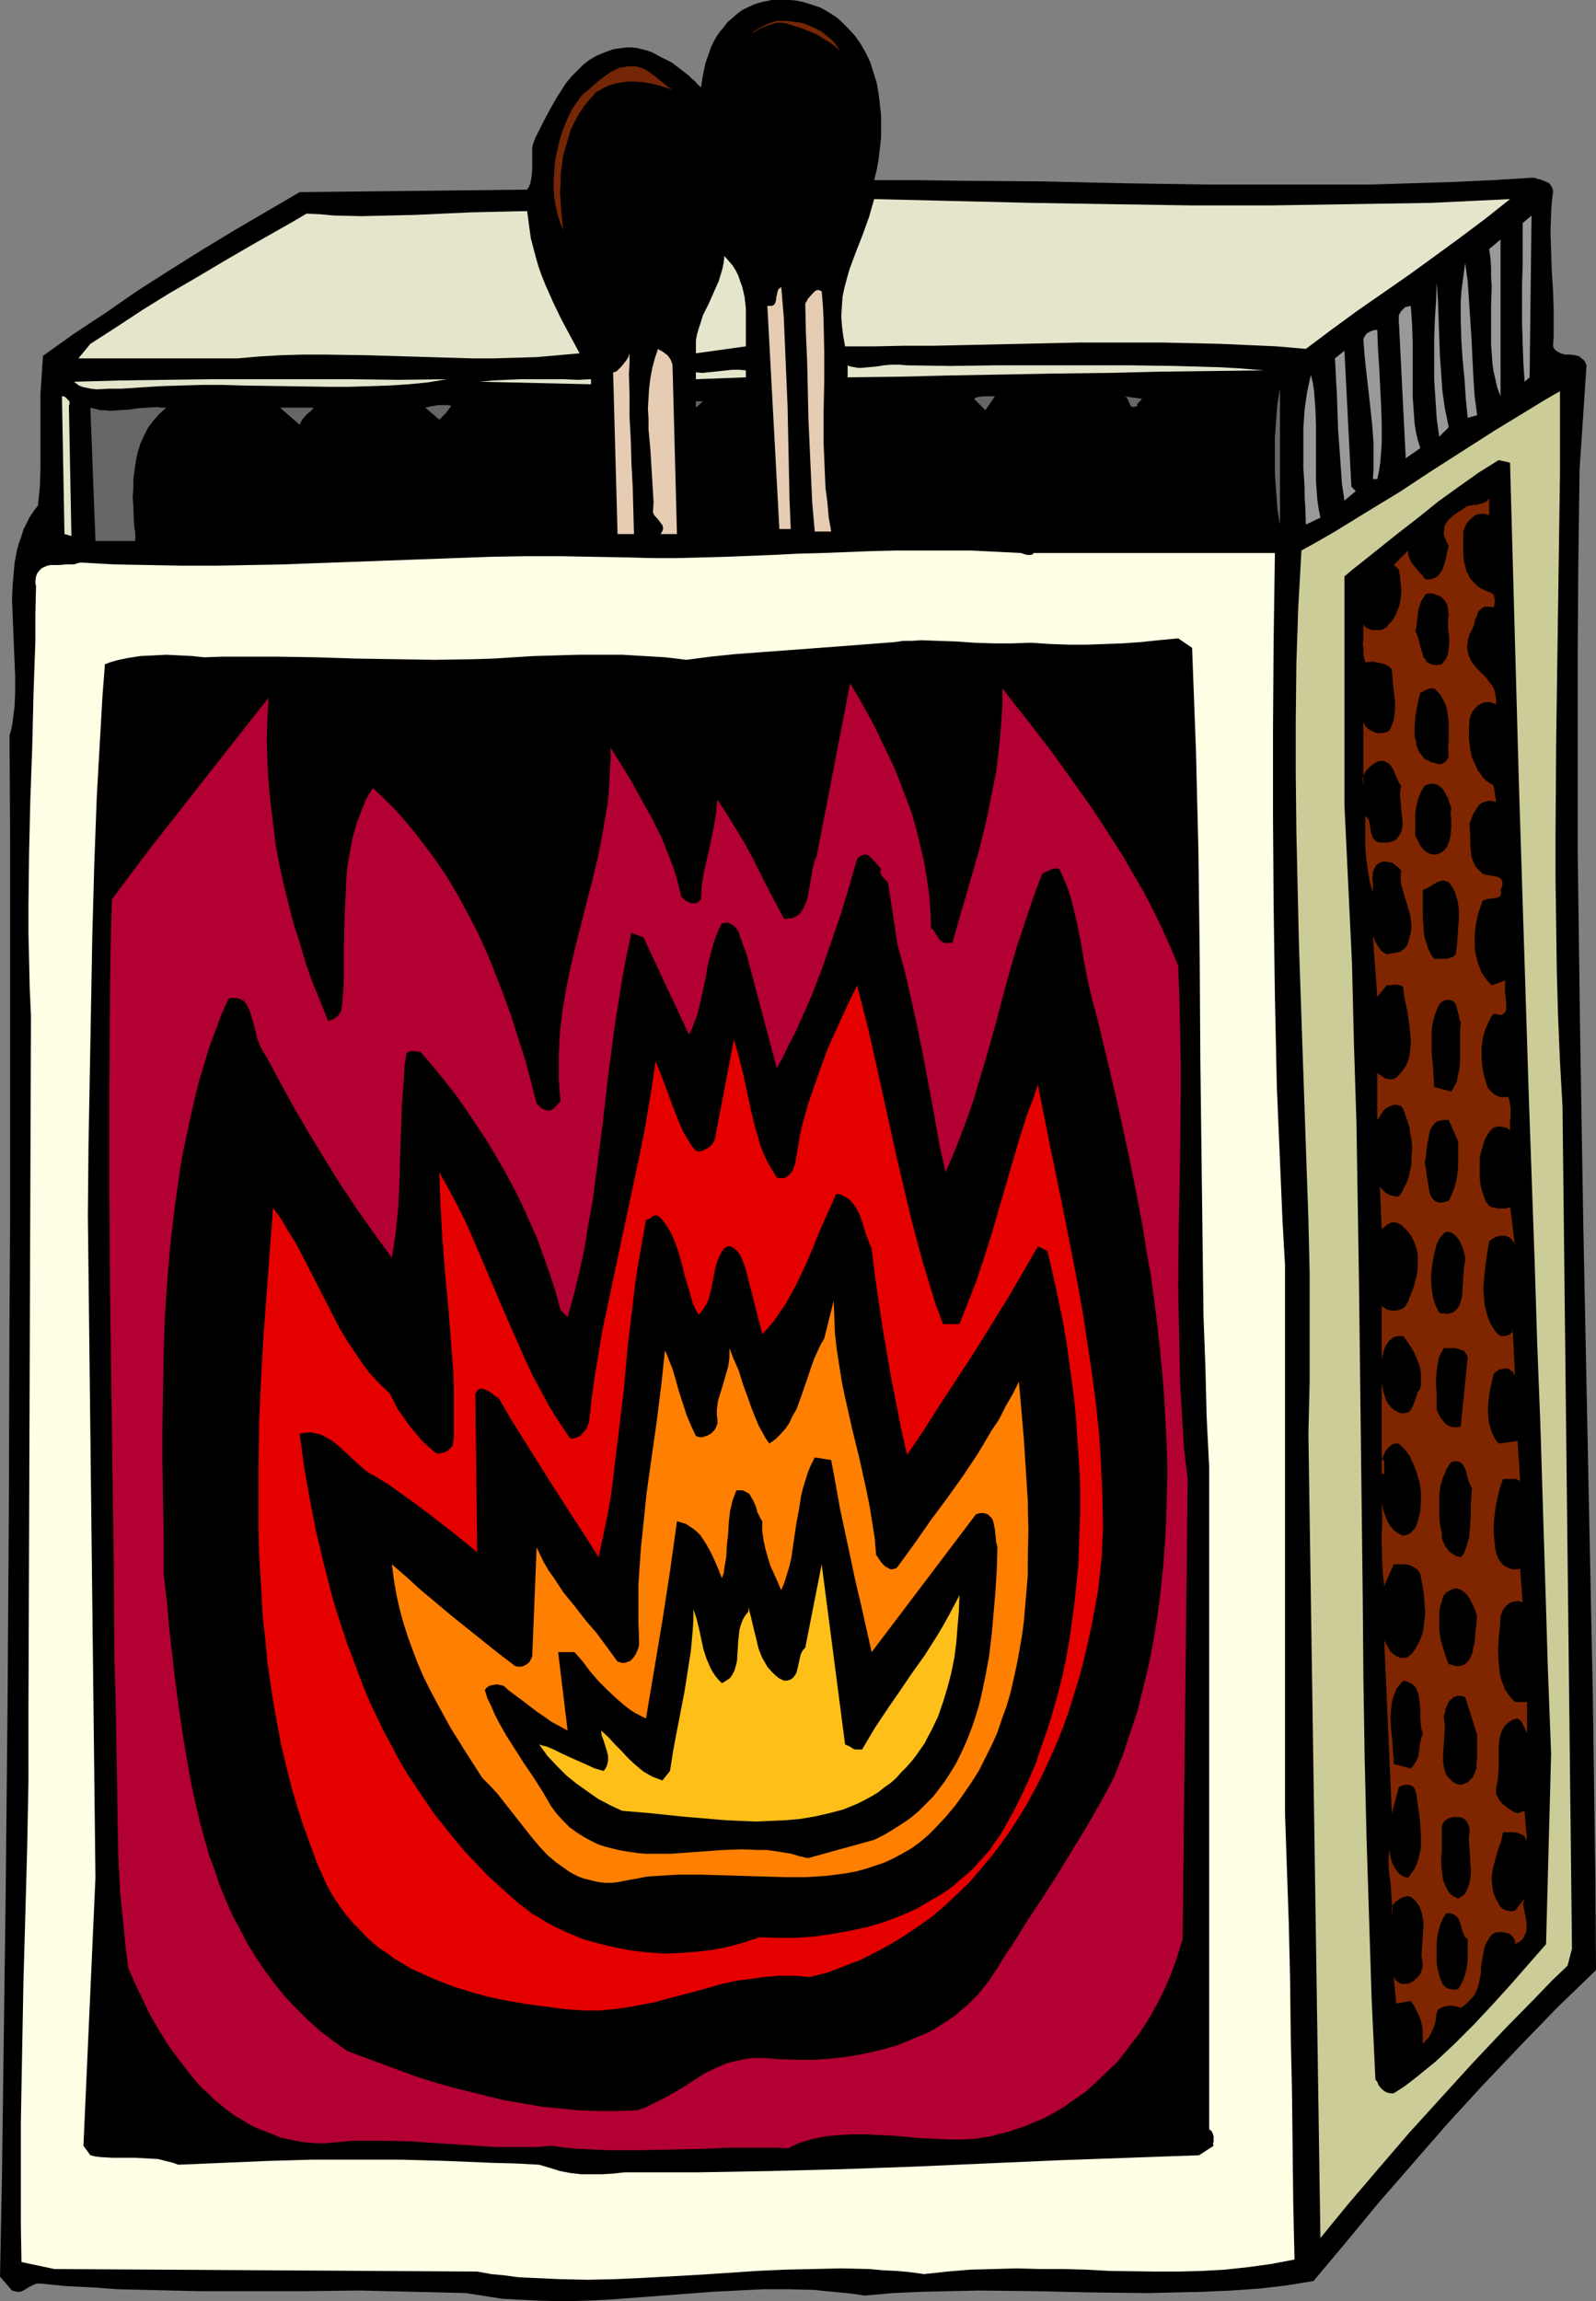
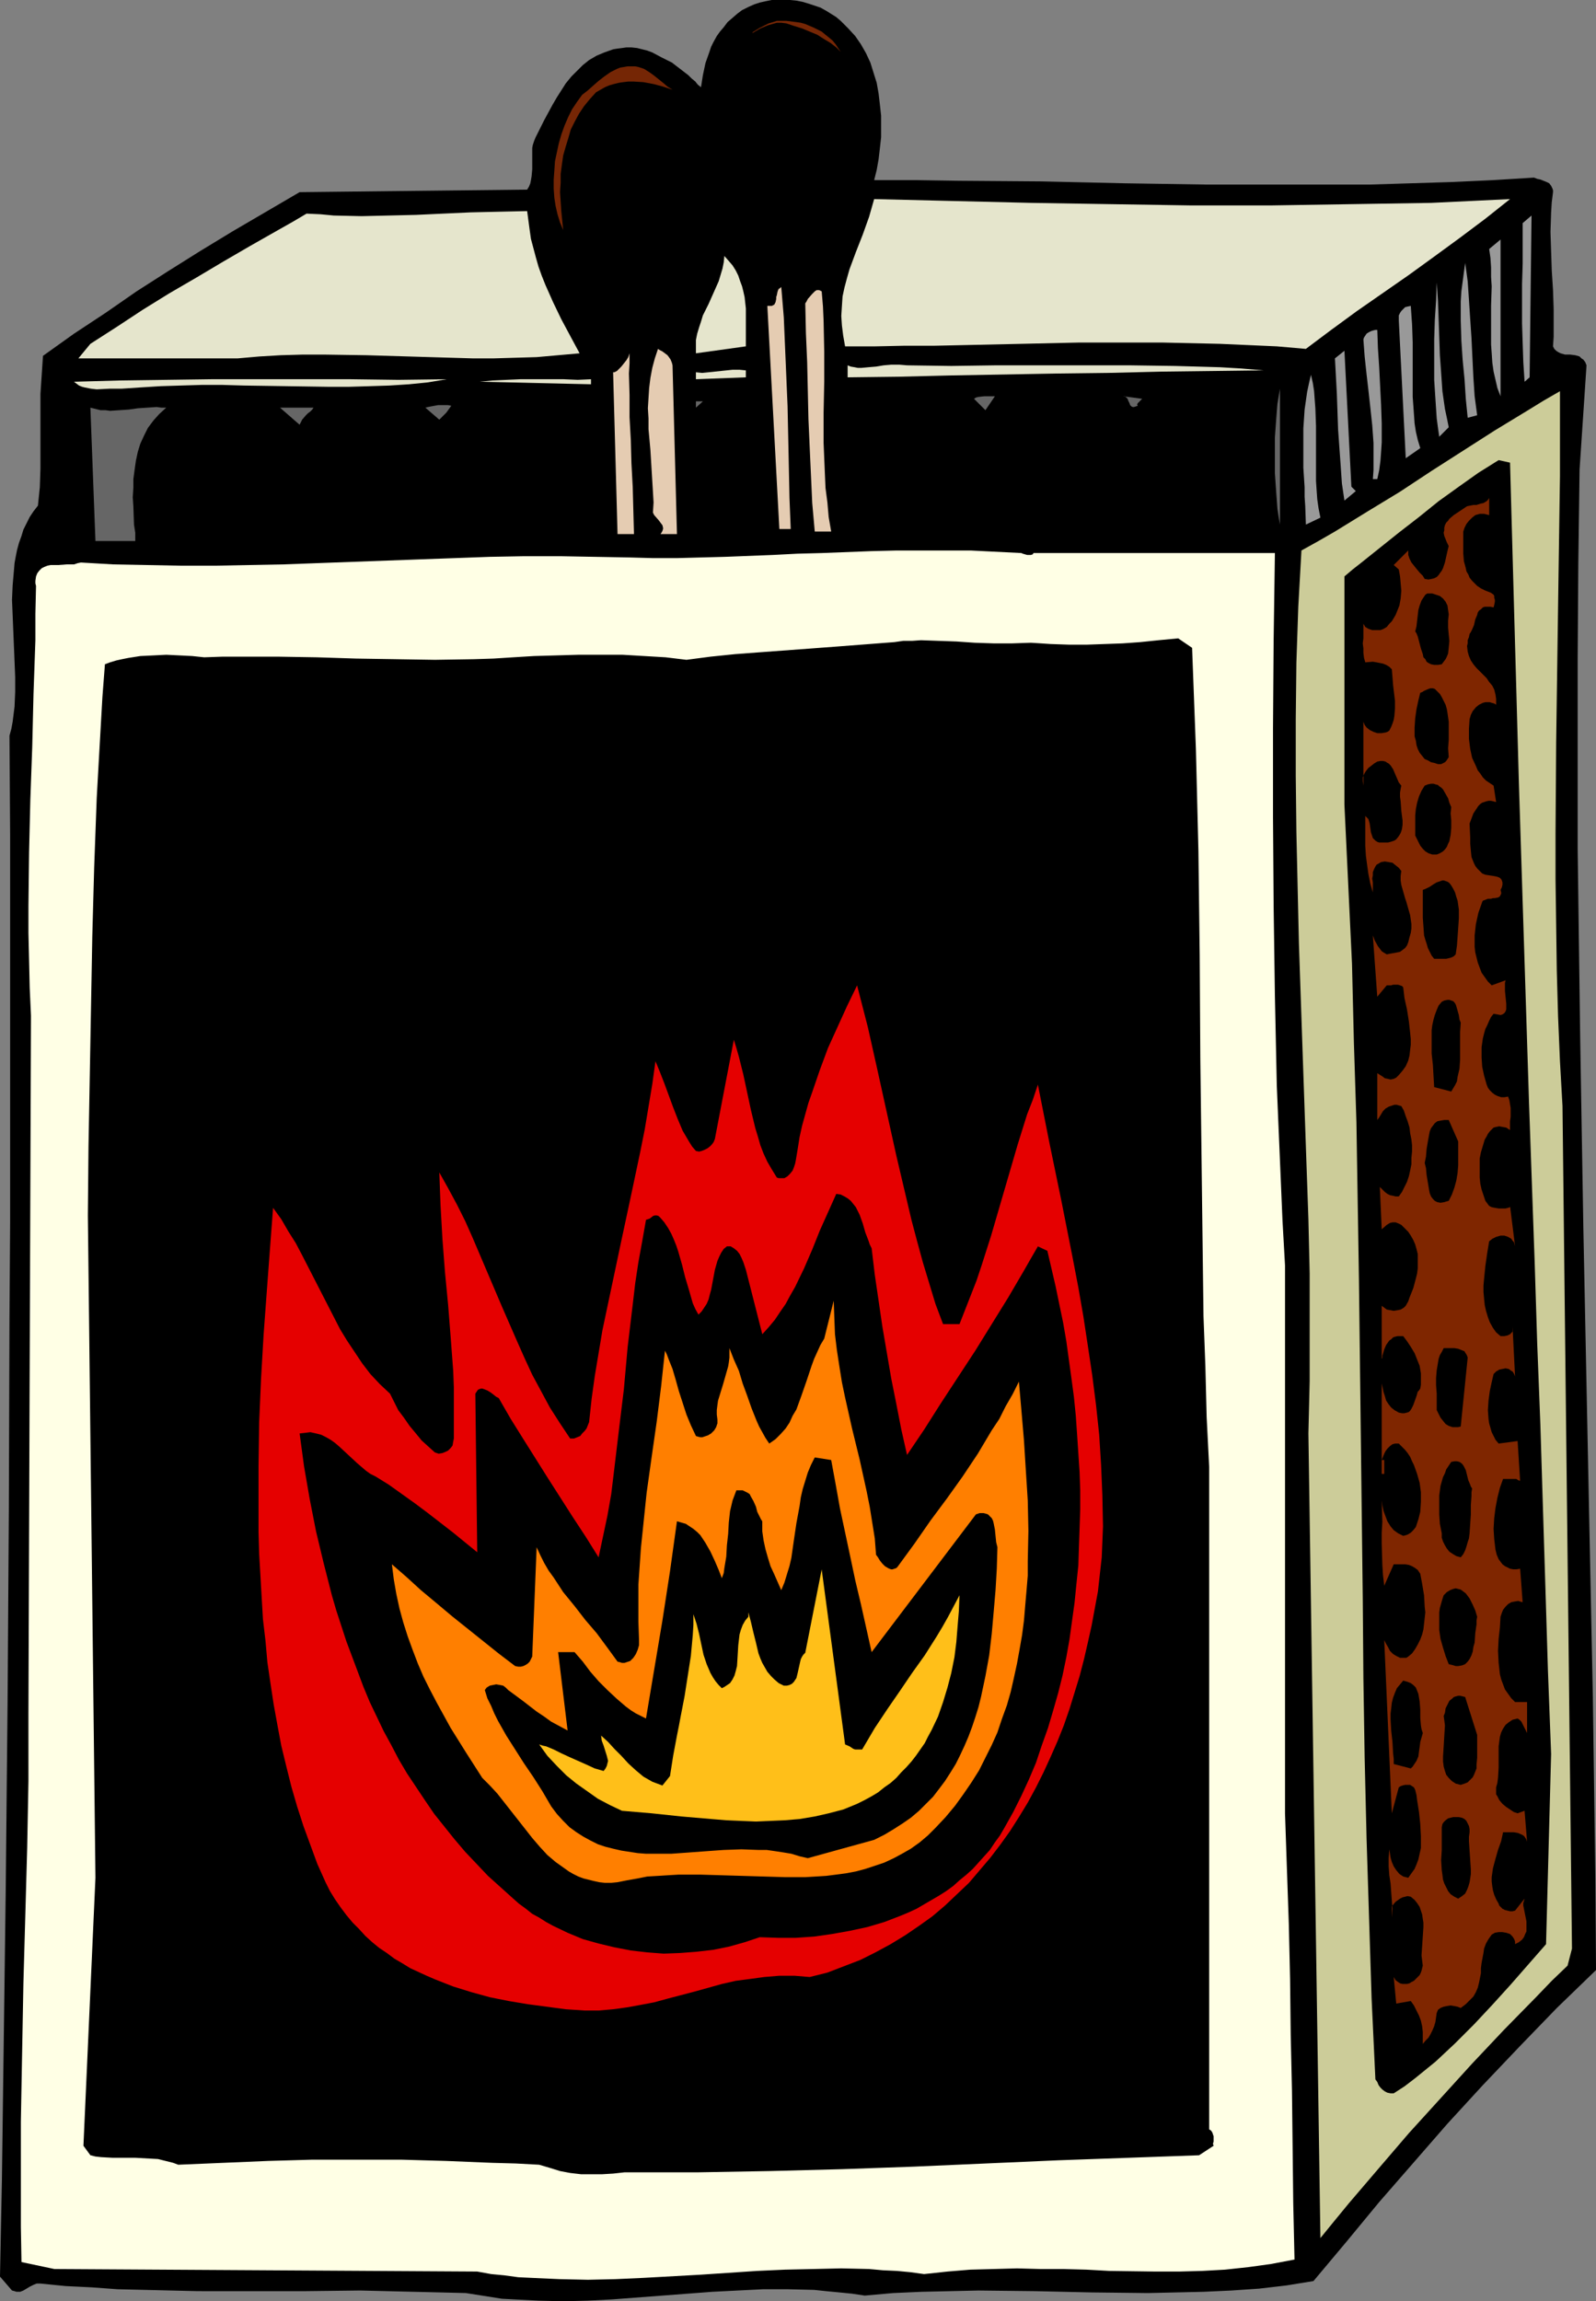
<svg xmlns="http://www.w3.org/2000/svg" xmlns:ns1="http://sodipodi.sourceforge.net/DTD/sodipodi-0.dtd" xmlns:ns2="http://www.inkscape.org/namespaces/inkscape" version="1.0" width="107.971mm" height="155.668mm" id="svg57" ns1:docname="Matches 4.wmf">
  <rect width="100%" height="100%" fill="#808080" stroke="none" />
  <ns1:namedview id="namedview57" pagecolor="#ffffff" bordercolor="#000000" borderopacity="0.25" ns2:showpageshadow="2" ns2:pageopacity="0.0" ns2:pagecheckerboard="0" ns2:deskcolor="#d1d1d1" ns2:document-units="mm" />
  <defs id="defs1">
    <pattern id="WMFhbasepattern" patternUnits="userSpaceOnUse" width="6" height="6" x="0" y="0" />
  </defs>
  <path style="fill:#000000;fill-opacity:1;fill-rule:evenodd;stroke:none" d="m 214.949,5.333 1.939,1.939 1.778,1.939 1.455,2.101 1.293,2.262 1.131,2.424 0.808,2.585 0.808,2.585 0.485,2.747 0.323,2.747 0.323,2.909 v 2.747 2.747 l -0.323,2.909 -0.323,2.747 -0.485,2.747 -0.646,2.585 h 10.828 l 10.667,0.162 21.333,0.162 21.172,0.485 21.01,0.323 h 20.848 10.343 10.505 l 10.505,-0.323 10.505,-0.323 10.505,-0.485 10.505,-0.646 0.808,0.323 0.808,0.162 0.808,0.323 0.808,0.323 0.646,0.323 0.485,0.646 0.323,0.646 0.162,0.485 V 49.124 l -0.323,2.585 -0.162,2.585 -0.162,5.009 0.162,5.009 0.162,4.848 0.323,5.009 0.162,4.848 v 4.686 2.424 l -0.162,2.424 0.323,0.646 0.485,0.485 0.485,0.323 0.646,0.323 1.131,0.323 h 1.293 l 1.293,0.162 0.646,0.162 0.485,0.162 0.485,0.485 0.485,0.323 0.485,0.646 0.323,0.808 -1.778,26.663 -0.323,24.239 -0.162,24.239 v 24.239 24.239 l 0.323,24.4 0.323,24.239 0.808,48.477 0.485,24.077 0.485,24.077 0.485,23.915 0.485,23.754 0.485,23.754 0.323,23.592 0.323,23.269 0.162,23.108 -5.01,4.848 -5.01,4.848 -4.848,5.009 -4.687,4.848 -9.374,9.857 -9.05,9.857 -8.727,10.019 -8.727,10.019 -8.404,10.18 -8.404,10.019 -6.949,1.131 -6.949,0.808 -7.111,0.485 -7.111,0.323 -7.111,0.162 -7.111,0.162 -14.384,-0.162 -14.384,-0.323 -14.545,-0.162 -7.273,0.162 -7.273,0.162 -7.273,0.323 -7.273,0.646 -3.232,-0.485 -3.232,-0.323 -3.394,-0.323 -3.071,-0.323 -6.626,-0.162 h -6.465 l -6.465,0.323 -6.465,0.323 -12.768,0.97 -12.768,0.97 -6.303,0.323 -6.303,0.162 -6.303,-0.162 -6.303,-0.323 -3.071,-0.162 -3.071,-0.485 -3.071,-0.485 -3.071,-0.485 -6.626,-0.162 -6.788,-0.162 -6.788,-0.162 -6.788,-0.162 -13.899,0.162 H 50.586 l -6.949,-0.162 -6.788,-0.162 -6.788,-0.162 -6.626,-0.485 -6.626,-0.323 -6.465,-0.646 H 9.859 9.374 l -0.808,0.323 -0.97,0.485 -0.808,0.485 -0.808,0.485 -0.808,0.323 H 4.687 4.202 L 3.717,585.768 3.071,585.606 0,582.051 0.485,557.489 0.808,532.928 1.455,483.965 1.939,435.165 2.263,386.364 2.424,337.402 2.586,312.679 v -99.379 l -0.162,-25.208 0.485,-1.778 0.323,-1.778 0.485,-3.878 0.162,-3.717 v -3.878 l -0.323,-7.918 -0.162,-3.878 -0.162,-4.04 -0.162,-3.878 0.162,-3.717 0.323,-3.717 0.162,-1.939 0.323,-1.778 0.323,-1.616 0.485,-1.778 0.646,-1.778 0.485,-1.616 0.808,-1.616 0.808,-1.616 0.97,-1.454 1.131,-1.454 0.485,-4.686 0.162,-4.848 v -4.686 -4.686 -4.848 -4.848 l 0.323,-4.848 0.323,-4.848 7.919,-5.656 8.081,-5.333 7.919,-5.494 8.081,-5.171 8.242,-5.171 8.242,-5.009 8.566,-5.009 8.566,-5.009 58.182,-0.646 0.485,-0.808 0.323,-0.808 0.162,-0.808 0.162,-0.97 0.162,-1.778 v -3.717 -1.778 l 0.162,-0.808 0.323,-0.97 0.323,-0.808 0.323,-0.646 1.939,-3.878 2.101,-3.878 1.131,-1.939 1.131,-1.778 1.131,-1.778 1.455,-1.778 1.455,-1.454 1.455,-1.454 1.616,-1.293 1.939,-1.131 1.939,-0.808 2.263,-0.808 0.97,-0.162 1.293,-0.162 1.131,-0.162 h 1.293 l 1.455,0.162 1.293,0.323 1.293,0.323 1.293,0.485 2.424,1.293 2.586,1.293 2.101,1.616 2.101,1.616 0.808,0.808 0.97,0.808 0.646,0.808 0.808,0.646 0.485,-3.07 0.646,-3.07 0.97,-2.747 0.485,-1.454 0.646,-1.293 0.808,-1.454 0.808,-1.131 0.97,-1.131 0.97,-1.293 1.131,-0.97 1.293,-1.131 1.293,-0.97 1.616,-0.808 1.455,-0.646 1.455,-0.485 L 195.716,0.323 197.333,0 h 1.616 1.616 1.455 l 1.616,0.162 1.616,0.323 1.616,0.485 1.455,0.485 1.455,0.485 1.455,0.808 1.293,0.808 1.293,0.808 z" id="path1" />
  <path style="fill:#752605;fill-opacity:1;fill-rule:evenodd;stroke:none" d="m 214.949,13.25 -0.485,-0.485 -0.646,-0.646 -1.455,-1.131 -1.616,-0.97 -1.778,-1.131 -1.939,-0.808 -1.939,-0.808 -2.101,-0.646 -1.939,-0.646 -1.293,-0.162 h -1.131 l -1.131,0.323 -1.131,0.323 -1.939,0.808 -1.939,1.131 h -0.162 l 0.162,-0.162 0.162,-0.162 0.323,-0.162 0.485,-0.323 0.808,-0.485 2.263,-1.131 1.131,-0.323 0.97,-0.323 h 1.293 1.131 l 1.293,0.162 1.293,0.162 1.131,0.162 1.131,0.323 1.131,0.485 1.131,0.485 0.97,0.485 0.97,0.485 0.97,0.808 0.808,0.646 0.97,0.808 0.808,0.97 0.646,0.97 z" id="path2" />
  <path style="fill:#752605;fill-opacity:1;fill-rule:evenodd;stroke:none" d="m 171.959,22.946 -2.424,-0.808 -2.424,-0.646 -2.586,-0.485 -2.586,-0.162 h -1.293 l -1.293,0.162 -1.131,0.162 -1.293,0.323 -1.131,0.323 -1.131,0.485 -1.131,0.646 -1.131,0.646 -1.616,1.778 -1.455,1.778 -1.293,1.939 -1.131,2.101 -0.97,1.939 -0.646,2.262 -0.646,2.101 -0.646,2.262 -0.323,2.262 -0.323,2.424 v 2.262 l -0.162,2.424 0.162,2.424 0.162,2.424 0.485,4.848 -0.808,-1.939 -0.646,-2.101 -0.485,-2.101 -0.323,-2.101 -0.162,-2.262 v -2.424 l 0.162,-2.262 0.162,-2.424 0.485,-2.262 0.485,-2.262 0.646,-2.262 0.808,-2.262 0.97,-2.262 0.97,-1.939 1.293,-1.939 1.293,-1.778 1.455,-1.131 1.455,-1.293 1.293,-1.131 1.455,-1.131 1.616,-1.131 1.616,-0.808 0.808,-0.323 0.97,-0.162 0.97,-0.162 h 0.97 0.97 l 0.808,0.162 1.455,0.485 1.293,0.808 1.131,0.808 2.424,1.939 1.131,0.97 z" id="path3" />
  <path style="fill:#ffffff;fill-opacity:1;fill-rule:evenodd;stroke:none" d="m 218.019,19.391 1.131,4.848 z" id="path4" />
  <path style="fill:#e5e5cc;fill-opacity:1;fill-rule:evenodd;stroke:none" d="m 386.099,50.901 -6.303,5.009 -6.465,4.848 -6.626,4.848 -6.465,4.686 -13.252,9.211 -6.626,4.848 -6.465,4.848 -7.434,-0.646 -7.273,-0.323 -7.273,-0.323 -7.273,-0.162 -7.273,-0.162 h -7.273 -14.384 l -7.273,0.162 -7.273,0.162 -14.707,0.323 -7.434,0.162 h -7.596 l -7.596,0.162 h -7.758 l -0.485,-2.747 -0.323,-2.585 -0.162,-2.424 0.162,-2.585 0.162,-2.424 0.485,-2.262 0.646,-2.424 0.646,-2.262 1.616,-4.363 1.778,-4.525 1.616,-4.525 0.646,-2.262 0.646,-2.262 20.04,0.485 20.202,0.485 20.202,0.323 20.525,0.323 h 20.525 l 20.525,-0.323 10.182,-0.162 10.182,-0.162 10.182,-0.485 z" id="path5" />
  <path style="fill:#e5e5cc;fill-opacity:1;fill-rule:evenodd;stroke:none" d="m 134.787,53.971 0.323,2.424 0.323,2.424 0.323,2.262 0.646,2.424 0.646,2.424 0.646,2.262 0.808,2.262 0.97,2.424 1.939,4.363 2.101,4.363 2.424,4.525 2.263,4.201 -5.495,0.485 -5.495,0.485 -5.495,0.162 -5.495,0.162 h -5.333 l -5.495,-0.162 -21.656,-0.646 -10.828,-0.162 h -5.495 l -5.657,0.162 -5.495,0.323 -5.495,0.485 H 20.04 l 3.071,-3.717 6.788,-4.363 6.626,-4.363 6.788,-4.201 6.949,-4.04 6.788,-4.04 6.949,-4.04 7.111,-4.04 3.717,-2.101 3.556,-2.101 3.556,0.162 3.394,0.323 7.111,0.162 6.949,-0.162 6.949,-0.162 6.949,-0.323 7.111,-0.323 7.111,-0.162 z" id="path6" />
  <path style="fill:#999999;fill-opacity:1;fill-rule:evenodd;stroke:none" d="m 389.817,97.601 -0.323,-5.009 -0.162,-4.848 -0.162,-5.009 v -10.18 l 0.162,-5.171 V 57.042 l 2.263,-1.939 -0.485,41.367 z" id="path7" />
  <path style="fill:#999999;fill-opacity:1;fill-rule:evenodd;stroke:none" d="m 383.675,101.318 -0.808,-2.101 -0.485,-2.101 -0.485,-2.101 -0.323,-2.262 -0.162,-2.424 -0.162,-2.262 v -5.009 -4.848 l 0.162,-5.009 -0.162,-2.424 v -2.424 l -0.162,-2.424 -0.323,-2.262 2.909,-2.424 z" id="path8" />
  <path style="fill:#e5e5cc;fill-opacity:1;fill-rule:evenodd;stroke:none" d="m 190.706,88.552 -12.768,1.778 v -1.778 -1.616 l 0.323,-1.616 0.485,-1.616 0.485,-1.454 0.485,-1.616 1.455,-2.909 1.293,-2.909 1.293,-2.909 0.485,-1.616 0.485,-1.616 0.323,-1.616 0.162,-1.616 1.131,1.293 0.97,1.131 0.808,1.293 0.646,1.293 0.485,1.454 0.485,1.293 0.323,1.293 0.323,1.454 0.323,2.909 v 3.07 3.232 z" id="path9" />
  <path style="fill:#999999;fill-opacity:1;fill-rule:evenodd;stroke:none" d="m 377.695,106.165 -2.424,0.646 -0.485,-4.848 -0.323,-5.009 -0.485,-5.009 -0.323,-4.848 -0.162,-5.171 v -4.848 l 0.162,-2.585 0.323,-2.424 0.323,-2.424 0.323,-2.424 0.323,2.262 0.323,2.424 0.323,4.686 0.323,5.009 0.323,4.848 0.485,10.019 0.323,4.848 z" id="path10" />
  <path style="fill:#999999;fill-opacity:1;fill-rule:evenodd;stroke:none" d="m 370.423,109.236 -2.424,2.424 -0.323,-2.262 -0.323,-2.424 -0.323,-4.848 -0.323,-5.009 V 91.945 86.774 l 0.162,-5.009 0.323,-5.009 0.162,-4.525 0.323,4.686 0.323,9.211 0.162,4.686 0.323,4.525 0.323,4.686 0.646,4.525 0.485,2.262 z" id="path11" />
  <path style="fill:#e5ccb2;fill-opacity:1;fill-rule:evenodd;stroke:none" d="m 202.181,135.252 h -2.909 l -3.071,-57.042 h 0.485 0.646 l 0.323,-0.162 0.323,-0.162 0.162,-0.323 0.162,-0.323 0.162,-0.808 v -0.485 l 0.162,-0.485 0.162,-0.808 0.162,-0.485 0.162,-0.323 0.323,-0.162 0.323,-0.323 0.646,7.756 0.323,7.595 0.646,15.19 0.323,15.513 0.162,7.918 z" id="path12" />
  <path style="fill:#e5ccb2;fill-opacity:1;fill-rule:evenodd;stroke:none" d="m 210.1,74.494 0.323,3.878 0.162,3.717 0.162,7.756 v 7.756 l -0.162,7.918 v 7.756 l 0.162,3.878 0.162,3.878 0.162,3.717 0.485,3.717 0.323,3.717 0.646,3.717 h -4.202 l -0.646,-7.272 -0.323,-7.11 -0.323,-7.11 -0.323,-7.272 -0.323,-14.543 -0.323,-7.433 -0.162,-7.595 0.323,-0.485 0.323,-0.646 1.131,-1.293 0.646,-0.646 0.485,-0.323 h 0.323 0.323 l 0.323,0.162 z" id="path13" />
  <path style="fill:#999999;fill-opacity:1;fill-rule:evenodd;stroke:none" d="m 360.726,78.21 0.162,2.424 0.162,2.262 0.162,4.686 v 4.686 4.686 4.525 l 0.323,4.525 0.162,2.262 0.323,2.101 0.485,2.101 0.646,2.101 -3.717,2.585 -1.778,-35.227 v -0.646 -0.646 l 0.323,-0.646 0.323,-0.485 0.485,-0.485 0.485,-0.485 0.646,-0.162 z" id="path14" />
  <path style="fill:#999999;fill-opacity:1;fill-rule:evenodd;stroke:none" d="m 352.16,84.351 0.162,4.686 0.323,4.848 0.485,9.695 0.162,4.686 v 4.848 l -0.162,2.424 -0.162,2.262 -0.323,2.424 -0.485,2.262 h -1.131 l 0.162,-2.262 v -2.424 -4.525 l -0.323,-4.525 -0.485,-4.525 -0.485,-4.363 -0.485,-4.201 -0.485,-4.525 -0.323,-4.363 0.162,-0.485 0.323,-0.485 0.323,-0.485 0.485,-0.323 0.646,-0.323 0.485,-0.162 0.646,-0.162 z" id="path15" />
  <path style="fill:#e5ccb2;fill-opacity:1;fill-rule:evenodd;stroke:none" d="m 171.959,93.4 1.131,43.145 h -4.202 l 0.323,-0.485 0.162,-0.323 0.162,-0.485 v -0.323 l -0.162,-0.646 -0.485,-0.646 -0.485,-0.646 -1.131,-1.293 -0.323,-0.646 0.162,-2.585 -0.162,-2.747 -0.323,-5.333 -0.323,-5.332 -0.485,-5.333 v -2.747 l -0.162,-2.585 0.162,-2.585 0.162,-2.585 0.323,-2.585 0.485,-2.585 0.646,-2.424 0.808,-2.424 0.485,0.323 0.646,0.323 1.293,0.97 0.485,0.646 0.323,0.485 0.323,0.808 z" id="path16" />
  <path style="fill:#999999;fill-opacity:1;fill-rule:evenodd;stroke:none" d="m 346.665,125.556 -2.909,2.424 -0.646,-4.363 -0.323,-4.686 -0.323,-4.525 -0.323,-4.525 -0.323,-9.211 -0.485,-9.049 2.424,-1.939 1.778,34.742 z" id="path17" />
  <path style="fill:#e5ccb2;fill-opacity:1;fill-rule:evenodd;stroke:none" d="m 162.1,136.544 h -4.202 l -1.131,-41.367 h 0.323 l 0.646,-0.323 0.485,-0.485 0.646,-0.646 0.646,-0.808 0.646,-0.808 0.485,-0.808 0.323,-0.97 v 2.585 l -0.162,2.585 0.162,5.494 v 5.656 l 0.323,5.817 0.162,5.979 0.323,5.979 z" id="path18" />
  <path style="fill:#e5e5cc;fill-opacity:1;fill-rule:evenodd;stroke:none" d="m 323.069,94.692 -12.929,0.162 -13.252,0.162 -13.414,0.323 -13.414,0.162 -26.828,0.485 -13.252,0.323 -13.252,0.162 v -3.07 l 0.808,0.323 0.97,0.162 0.808,0.162 h 0.97 l 1.778,-0.162 1.939,-0.162 1.939,-0.323 1.939,-0.162 h 2.101 l 1.939,0.162 11.313,0.162 11.313,-0.162 h 22.949 11.475 l 11.475,0.162 11.475,0.323 5.495,0.323 z" id="path19" />
  <path style="fill:#e5e5cc;fill-opacity:1;fill-rule:evenodd;stroke:none" d="m 190.706,96.47 -12.768,0.485 v -1.778 l 1.616,0.162 1.616,-0.162 3.071,-0.323 3.071,-0.323 h 1.778 l 1.616,0.162 z" id="path20" />
  <path style="fill:#999999;fill-opacity:1;fill-rule:evenodd;stroke:none" d="m 337.615,132.343 -3.717,1.778 -0.162,-4.686 -0.162,-2.424 v -2.424 l -0.323,-5.009 v -5.009 -5.009 l 0.162,-2.424 0.162,-2.424 0.323,-2.262 0.323,-2.262 0.485,-2.262 0.485,-2.101 0.485,2.101 0.323,2.101 0.162,2.262 0.162,2.101 0.162,4.525 v 9.372 4.686 l 0.162,2.424 0.162,2.262 0.323,2.262 z" id="path21" />
  <path style="fill:#e5e5cc;fill-opacity:1;fill-rule:evenodd;stroke:none" d="m 114.262,96.955 -4.848,0.808 -4.848,0.485 -5.01,0.323 -5.01,0.162 -5.333,0.162 H 83.878 L 73.212,98.732 62.384,98.571 56.889,98.409 h -5.333 l -5.333,0.162 -5.172,0.162 -5.172,0.323 -4.848,0.323 h -1.616 -1.455 l -3.232,0.162 -1.455,-0.162 -1.616,-0.323 -0.646,-0.162 -0.808,-0.323 -0.646,-0.485 -0.646,-0.485 11.636,-0.323 11.636,-0.162 11.798,-0.162 h 35.717 l 12.121,0.162 z" id="path22" />
  <path style="fill:#e5e5cc;fill-opacity:1;fill-rule:evenodd;stroke:none" d="M 151.111,96.955 V 98.247 l -28.444,-0.646 3.232,-0.323 3.556,-0.162 3.556,-0.162 h 11.151 l 3.556,0.162 z" id="path23" />
  <path style="fill:#666666;fill-opacity:1;fill-rule:evenodd;stroke:none" d="m 327.271,134.121 -0.323,-1.939 -0.323,-2.101 -0.323,-4.363 -0.323,-4.686 v -4.686 -4.525 l 0.323,-4.525 0.162,-2.101 0.162,-1.939 0.323,-1.939 0.323,-1.939 z" id="path24" />
  <path style="fill:#cccc99;fill-opacity:1;fill-rule:evenodd;stroke:none" d="m 399.514,282.784 2.424,215.401 -1.131,4.363 -4.04,3.878 -4.04,4.201 -8.242,8.403 -8.081,8.564 -8.081,8.888 -8.081,8.888 -7.758,9.049 -7.596,8.888 -3.717,4.525 -3.556,4.363 -3.071,-205.705 0.323,-13.412 V 339.341 325.606 l -0.323,-13.897 -0.485,-13.897 -0.97,-28.117 -0.485,-14.22 -0.485,-14.22 -0.323,-14.22 -0.323,-14.382 -0.162,-14.382 v -14.382 l 0.162,-14.382 0.485,-14.382 0.808,-14.382 4.364,-2.424 4.202,-2.424 8.404,-5.171 8.242,-5.009 8.081,-5.333 16.162,-10.342 8.242,-5.009 4.202,-2.585 4.202,-2.424 v 10.827 10.827 l -0.162,11.15 -0.162,11.15 -0.162,11.311 -0.162,11.473 -0.323,23.108 -0.162,23.269 v 11.635 l 0.162,11.796 0.162,11.635 0.323,11.635 0.485,11.473 z" id="path25" />
-   <path style="fill:#e5e5cc;fill-opacity:1;fill-rule:evenodd;stroke:none" d="m 17.616,103.742 0.646,33.288 -1.778,-0.485 -0.646,-35.227 h 0.323 l 0.485,0.162 0.646,0.646 0.323,0.323 0.162,0.323 v 0.485 z" id="path26" />
  <path style="fill:#666666;fill-opacity:1;fill-rule:evenodd;stroke:none" d="m 251.959,104.873 -2.909,-2.909 0.485,-0.323 0.646,-0.162 1.455,-0.162 h 2.747 z" id="path27" />
  <path style="fill:#666666;fill-opacity:1;fill-rule:evenodd;stroke:none" d="m 292.039,101.964 -0.323,0.323 -0.485,0.485 -0.323,0.323 -0.162,0.323 0.162,0.323 -0.485,0.162 -0.485,0.162 h -0.323 l -0.323,-0.162 -0.323,-0.323 -0.162,-0.485 -0.323,-0.646 -0.162,-0.485 -0.485,-0.485 -0.162,-0.162 h -0.485 z" id="path28" />
  <path style="fill:#666666;fill-opacity:1;fill-rule:evenodd;stroke:none" d="m 177.939,104.226 v -1.616 h 1.778 z" id="path29" />
  <path style="fill:#666666;fill-opacity:1;fill-rule:evenodd;stroke:none" d="m 115.393,103.742 -1.293,1.778 -0.808,0.808 -0.97,0.97 -3.556,-3.07 0.646,-0.162 0.808,-0.162 1.778,-0.323 h 1.778 0.808 z" id="path30" />
  <path style="fill:#666666;fill-opacity:1;fill-rule:evenodd;stroke:none" d="m 42.505,104.226 -1.778,1.616 -1.455,1.616 -1.455,1.939 -0.97,1.939 -0.97,2.101 -0.646,2.101 -0.485,2.262 -0.323,2.262 -0.323,2.424 v 2.262 l -0.162,2.424 0.162,2.262 0.162,4.686 0.323,2.101 V 138.322 H 24.404 l -1.293,-34.096 1.293,0.323 1.293,0.323 h 1.293 l 1.131,0.162 2.424,-0.162 2.424,-0.162 2.263,-0.323 2.424,-0.162 2.424,-0.162 1.131,0.162 z" id="path31" />
  <path style="fill:#666666;fill-opacity:1;fill-rule:evenodd;stroke:none" d="m 80.161,104.226 -0.323,0.485 -0.485,0.485 -0.646,0.485 -0.485,0.485 -0.97,1.131 -0.323,0.646 -0.323,0.646 -5.01,-4.363 z" id="path32" />
  <path style="fill:#000000;fill-opacity:1;fill-rule:evenodd;stroke:none" d="m 386.099,118.285 1.131,41.044 1.131,40.883 1.293,40.721 1.293,40.883 1.455,41.044 0.646,20.684 0.808,20.684 0.646,21.007 0.646,20.845 0.646,21.168 0.808,21.168 -1.293,48.639 -4.525,5.171 -4.525,5.171 -4.687,5.171 -4.687,5.009 -4.848,4.848 -2.586,2.424 -2.424,2.262 -2.586,2.101 -2.586,2.101 -2.747,2.101 -2.747,1.778 h -0.808 l -0.808,-0.162 -0.646,-0.323 -0.646,-0.485 -0.485,-0.485 -0.485,-0.646 -0.323,-0.808 -0.485,-0.646 -0.97,-20.684 -0.646,-20.522 -0.646,-20.522 -0.485,-20.522 -0.323,-20.36 -0.162,-20.36 -0.485,-40.721 -0.485,-40.559 -0.323,-20.199 -0.323,-20.199 -0.646,-20.36 -0.485,-20.199 -0.97,-20.36 -0.97,-20.36 V 147.371 l 2.101,-1.778 2.263,-1.778 2.424,-1.939 2.424,-1.939 4.848,-3.878 5.01,-3.878 5.01,-4.04 5.172,-3.717 5.01,-3.555 2.586,-1.616 2.586,-1.616 z" id="path33" />
  <path style="fill:#7f2600;fill-opacity:1;fill-rule:evenodd;stroke:none" d="m 380.766,131.697 -0.646,-0.162 -0.646,-0.162 h -0.646 -0.485 l -1.131,0.323 -0.808,0.646 -0.808,0.808 -0.646,0.808 -0.485,0.97 -0.323,0.97 v 3.878 1.778 l 0.162,1.939 0.485,1.778 0.162,0.808 0.485,0.808 0.323,0.808 0.646,0.808 0.646,0.646 0.646,0.646 0.97,0.646 0.97,0.485 0.808,0.323 0.808,0.323 0.646,0.485 0.162,0.323 v 0.485 l 0.162,0.485 v 0.485 l -0.162,0.808 -0.162,0.646 -0.808,-0.162 h -0.808 -0.646 l -0.485,0.162 -0.485,0.485 -0.485,0.323 -0.323,0.485 -0.162,0.646 -0.485,1.131 -0.323,1.454 -0.485,1.131 -0.323,0.646 -0.323,0.485 -0.162,0.808 -0.323,0.808 v 0.808 l -0.162,0.646 0.162,1.454 0.323,1.131 0.485,1.131 0.646,0.97 0.808,0.97 0.808,0.808 1.778,1.778 0.646,0.97 0.808,0.97 0.485,0.97 0.323,1.293 0.162,1.131 v 0.646 0.808 l -0.485,-0.323 -0.646,-0.162 -0.485,-0.162 h -0.646 -0.485 l -0.646,0.162 -0.97,0.485 -0.808,0.646 -0.808,0.97 -0.485,0.97 -0.323,1.131 -0.162,2.424 v 2.585 l 0.323,2.585 0.485,2.262 0.97,2.101 0.485,1.131 0.646,0.808 0.646,0.97 0.808,0.808 0.97,0.646 0.97,0.646 0.646,4.201 -0.646,-0.162 -0.646,-0.162 h -0.646 l -0.646,0.162 -0.485,0.162 -0.485,0.162 -0.485,0.323 -0.485,0.485 -0.646,0.97 -0.646,0.97 -0.485,1.293 -0.485,1.293 0.162,3.555 v 1.616 l 0.162,1.778 0.162,1.616 0.323,0.808 0.323,0.808 0.323,0.646 0.485,0.646 0.646,0.646 0.646,0.646 0.808,0.323 2.101,0.323 0.808,0.162 0.485,0.162 0.323,0.162 0.323,0.323 0.162,0.323 0.162,0.485 v 0.646 l -0.162,0.646 -0.323,0.646 0.162,0.646 v 0.323 l -0.162,0.323 -0.162,0.323 -0.162,0.162 -0.323,0.162 -0.808,0.162 h -0.485 l -0.485,0.162 h -0.808 l -0.808,0.323 -0.485,0.162 -0.162,0.323 -0.97,2.747 -0.646,2.909 -0.162,1.454 -0.162,1.454 v 1.454 1.454 l 0.162,1.454 0.323,1.293 0.323,1.293 0.485,1.293 0.485,1.293 0.808,1.131 0.808,1.131 0.97,0.97 3.556,-1.293 -0.162,0.646 v 0.646 1.454 l 0.162,1.616 0.162,1.616 v 0.808 0.646 l -0.162,0.485 -0.323,0.485 -0.485,0.323 -0.485,0.162 -0.808,-0.162 -0.97,-0.162 -0.646,0.808 -0.485,0.97 -0.485,1.131 -0.485,0.97 -0.323,1.131 -0.323,1.293 -0.323,2.262 v 2.585 l 0.162,2.424 0.485,2.262 0.646,2.262 0.323,0.808 0.485,0.646 0.646,0.646 0.646,0.485 0.646,0.323 0.97,0.323 h 0.808 l 0.97,-0.162 0.323,0.97 0.162,0.97 0.162,0.97 v 2.262 l -0.162,1.131 v 2.262 l -0.97,-0.646 -0.97,-0.162 -0.808,-0.162 -0.808,0.162 -0.646,0.162 -0.485,0.485 -0.485,0.485 -0.485,0.646 -0.323,0.646 -0.485,0.808 -0.485,1.616 -0.485,1.616 -0.323,1.616 v 3.232 1.616 l 0.162,1.616 0.323,1.454 0.485,1.454 0.485,1.454 0.97,1.293 0.646,0.323 0.808,0.162 0.97,0.162 h 0.97 0.808 l 0.646,-0.162 0.485,-0.162 v -0.162 -0.162 l 1.293,10.342 -0.162,-0.646 -0.162,-0.485 -0.323,-0.323 -0.323,-0.485 -0.808,-0.485 -0.97,-0.323 h -0.97 l -1.131,0.323 -0.97,0.485 -0.808,0.646 -0.485,2.909 -0.485,3.393 -0.323,3.232 -0.162,1.778 v 1.616 l 0.162,1.778 0.162,1.616 0.323,1.454 0.485,1.616 0.485,1.293 0.808,1.454 0.808,1.131 1.131,0.97 h 0.97 l 0.808,-0.162 0.646,-0.323 0.323,-0.323 0.323,-0.323 v -1.293 l 0.646,12.766 -0.162,-0.485 -0.162,-0.323 -0.323,-0.485 -0.323,-0.162 -0.646,-0.485 -0.808,-0.162 -0.808,0.162 -0.808,0.162 -0.808,0.485 -0.646,0.646 -0.485,2.101 -0.485,2.262 -0.323,2.424 -0.162,2.424 0.162,2.262 0.162,1.131 0.323,1.131 0.323,1.131 0.485,0.97 0.485,0.97 0.808,0.97 4.848,-0.646 0.646,10.18 -0.485,-0.162 -0.485,-0.323 h -0.485 -1.131 -0.646 -1.131 l -0.808,2.262 -0.646,2.585 -0.485,2.585 -0.323,2.585 -0.162,2.747 0.162,2.585 0.323,2.747 0.323,1.293 0.485,1.131 0.97,1.293 0.646,0.485 0.646,0.323 0.646,0.323 0.808,0.162 h 0.808 l 0.97,-0.162 0.646,8.564 -0.646,-0.162 -0.485,-0.162 -0.97,0.162 -0.808,0.162 -0.808,0.485 -0.646,0.646 -0.646,0.808 -0.323,0.808 -0.323,0.97 -0.162,2.747 -0.323,2.909 -0.162,3.07 0.162,3.07 0.162,1.454 0.162,1.454 0.323,1.293 0.485,1.293 0.485,1.293 0.808,1.131 0.808,1.131 0.97,0.97 h 3.071 v 7.918 l -0.485,-0.97 -0.485,-0.97 -0.485,-0.97 -0.485,-0.485 -0.485,-0.323 -0.646,0.162 -0.646,0.162 -0.97,0.646 -0.808,0.646 -0.646,0.97 -0.485,0.97 -0.323,1.131 -0.323,2.424 v 2.747 2.747 l -0.162,2.585 -0.162,1.293 -0.323,1.131 v 0.646 0.485 0.646 l 0.323,0.485 0.485,0.97 0.808,0.97 0.97,0.808 0.97,0.646 0.97,0.646 0.97,0.323 1.778,-0.646 0.646,7.918 -0.162,-0.485 -0.162,-0.323 -0.323,-0.485 -0.323,-0.323 -0.646,-0.323 -0.808,-0.323 -0.97,-0.162 h -2.747 l -0.485,2.262 -0.808,2.262 -0.646,2.262 -0.646,2.424 -0.323,2.262 v 1.131 l 0.162,1.293 0.162,0.97 0.323,1.131 0.485,1.131 0.646,1.131 0.162,0.485 0.485,0.485 0.323,0.323 0.646,0.323 0.646,0.162 0.646,0.162 h 0.646 l 0.646,-0.162 2.424,-3.07 -0.162,0.646 -0.162,0.485 v 0.646 l 0.162,0.808 0.323,1.616 0.323,1.616 v 0.808 0.97 0.808 l -0.323,0.646 -0.323,0.808 -0.485,0.646 -0.808,0.646 -0.97,0.485 v -0.646 l -0.162,-0.485 -0.162,-0.323 -0.323,-0.485 -0.646,-0.646 -0.97,-0.323 -0.97,-0.162 h -0.97 l -0.97,0.162 -0.808,0.485 -0.808,1.131 -0.646,1.131 -0.485,1.293 -0.162,1.131 -0.485,2.585 -0.162,1.293 v 1.293 l -0.485,2.424 -0.323,1.293 -0.485,1.131 -0.646,1.131 -0.97,0.97 -0.97,0.97 -1.293,0.97 -0.808,-0.323 -0.808,-0.162 -0.97,-0.162 -0.97,0.162 -0.808,0.162 -0.808,0.323 -0.646,0.485 -0.323,0.808 -0.162,1.131 -0.162,1.131 -0.323,1.131 -0.485,1.131 -0.485,0.97 -0.485,0.808 -0.808,0.808 -0.646,0.808 v -1.616 -1.454 l -0.162,-1.454 -0.323,-1.454 -0.485,-1.293 -0.646,-1.293 -0.646,-1.293 -0.808,-1.131 -3.717,0.646 -0.646,-6.787 0.485,0.808 0.646,0.485 0.485,0.323 0.646,0.162 h 0.646 0.485 l 0.646,-0.162 0.485,-0.323 0.646,-0.323 0.485,-0.485 0.97,-0.97 0.323,-0.646 0.162,-0.485 0.162,-0.646 0.162,-0.646 -0.162,-1.293 -0.162,-1.293 0.162,-2.424 0.162,-2.424 0.162,-2.424 v -1.131 l -0.162,-0.97 -0.162,-1.131 -0.323,-0.97 -0.323,-0.97 -0.646,-0.97 -0.646,-0.808 -0.97,-0.808 -0.808,-0.162 -0.646,0.162 -0.646,0.162 -0.646,0.323 -1.131,0.808 -0.97,1.131 v 2.909 l 0.162,-2.262 -0.162,-2.101 -0.323,-4.363 -0.323,-2.101 -0.162,-2.262 v -2.101 l 0.162,-2.262 0.162,0.97 0.162,1.131 0.323,1.131 0.485,1.131 0.646,0.97 0.808,0.97 0.485,0.323 0.485,0.323 0.646,0.162 0.646,0.162 0.808,-1.131 0.808,-1.131 0.485,-1.131 0.485,-1.293 0.323,-1.454 0.323,-1.454 v -1.454 -1.616 l -0.162,-3.07 -0.323,-3.07 -0.485,-3.07 -0.162,-1.293 -0.323,-1.293 -0.323,-0.646 -0.485,-0.323 -0.485,-0.323 h -0.646 -0.646 l -0.646,0.162 -0.485,0.162 -0.485,0.323 -1.778,6.625 -1.939,-44.276 0.485,0.97 0.485,0.808 0.485,0.97 0.808,0.808 0.808,0.485 0.97,0.485 h 0.485 0.485 0.646 l 0.485,-0.323 0.97,-0.808 0.808,-1.131 0.646,-1.131 0.646,-1.293 0.485,-1.293 0.323,-1.293 0.162,-1.454 0.162,-1.454 0.162,-1.454 -0.162,-1.454 -0.162,-2.909 -0.485,-2.909 -0.485,-2.585 -0.646,-0.97 -0.646,-0.485 -0.808,-0.485 -0.808,-0.323 -0.97,-0.162 h -0.97 -1.939 l -2.424,5.494 -0.323,-2.747 -0.162,-2.585 -0.162,-5.494 v -2.747 l 0.162,-2.747 -0.162,-5.494 0.162,1.293 0.323,1.454 0.485,1.293 0.485,1.293 0.808,1.293 0.808,0.97 1.131,0.808 0.646,0.323 0.646,0.323 0.646,-0.162 0.485,-0.162 0.808,-0.485 0.646,-0.646 0.646,-0.808 0.323,-0.97 0.323,-0.97 0.485,-1.939 0.162,-2.585 v -2.424 l -0.323,-2.424 -0.646,-2.262 -0.808,-2.262 -0.485,-0.97 -0.485,-1.131 -0.646,-0.97 -0.646,-0.808 -0.808,-0.808 -0.808,-0.808 h -0.97 l -0.646,0.162 -0.646,0.485 -0.646,0.646 -0.485,0.646 -0.323,0.646 -0.646,1.616 h 0.646 v 3.555 h -0.646 v -23.108 l 0.485,2.262 0.323,0.97 0.323,1.131 0.646,0.97 0.646,0.808 0.808,0.646 1.131,0.646 0.808,0.162 h 0.646 l 0.646,-0.162 0.485,-0.162 0.323,-0.323 0.323,-0.485 0.485,-0.97 0.808,-2.262 0.323,-1.131 0.323,-0.323 0.323,-0.485 0.162,-0.97 v -0.97 -1.131 -0.808 l -0.323,-1.939 -0.646,-1.616 -0.646,-1.616 -0.97,-1.616 -0.97,-1.454 -0.97,-1.293 h -0.646 -0.808 l -0.646,0.162 -0.485,0.162 -0.485,0.485 -0.485,0.323 -0.808,1.131 -0.485,1.131 -0.323,1.131 -0.162,0.485 v 0.485 l -0.162,0.323 v 0.323 -13.897 l 0.646,0.485 0.646,0.485 0.97,0.162 0.808,0.162 0.97,-0.162 0.808,-0.162 0.808,-0.485 0.485,-0.485 0.646,-1.131 0.323,-0.97 0.97,-2.424 0.646,-2.424 0.323,-1.293 0.162,-1.293 v -1.293 -1.293 -1.131 l -0.323,-1.293 -0.323,-1.131 -0.485,-1.131 -0.646,-1.131 -0.646,-0.97 -1.131,-1.131 -0.646,-0.646 -0.646,-0.323 -0.808,-0.323 h -0.808 l -0.646,0.162 -0.808,0.485 -1.293,1.131 -0.485,-10.827 0.323,0.323 0.485,0.485 0.485,0.485 0.646,0.485 0.646,0.323 0.808,0.162 0.646,0.162 h 0.808 l 0.808,-1.131 0.646,-1.293 0.646,-1.293 0.485,-1.454 0.323,-1.454 0.323,-1.616 v -1.616 l 0.162,-1.616 v -1.616 l -0.162,-1.454 -0.323,-1.616 -0.162,-1.454 -0.485,-1.616 -0.485,-1.293 -0.485,-1.454 -0.646,-1.131 -0.646,-0.162 -0.485,-0.162 h -0.646 l -0.485,0.162 -0.97,0.323 -0.808,0.485 -0.646,0.646 -0.485,0.808 -0.485,0.808 -0.485,0.646 v -11.958 l 1.293,0.808 0.646,0.485 0.808,0.162 0.646,0.162 0.808,-0.162 0.646,-0.323 0.323,-0.323 0.323,-0.323 0.97,-1.131 0.808,-1.131 0.646,-1.454 0.323,-1.293 0.162,-1.454 0.162,-1.293 v -1.454 l -0.162,-1.616 -0.323,-2.909 -0.485,-3.07 -0.646,-2.909 -0.162,-1.454 -0.162,-1.293 -0.323,-0.323 -0.485,-0.162 -0.485,-0.162 h -1.293 l -0.485,0.162 h -1.131 l -2.424,2.909 -1.131,-15.674 0.485,1.293 0.808,1.454 0.485,0.646 0.485,0.646 0.485,0.323 0.808,0.485 0.808,-0.162 1.778,-0.323 0.808,-0.162 0.646,-0.485 0.646,-0.485 0.485,-0.646 0.323,-0.808 0.323,-1.293 0.323,-1.131 0.162,-1.131 v -1.131 l -0.162,-1.131 -0.162,-1.131 -0.646,-2.262 -0.323,-1.131 -0.323,-0.97 -0.646,-2.262 -0.323,-1.131 -0.162,-1.131 v -1.131 l 0.162,-1.293 -0.646,-0.808 -0.808,-0.646 -0.808,-0.646 -0.97,-0.162 -0.97,-0.162 -0.97,0.162 -0.808,0.485 -0.323,0.162 -0.323,0.485 -0.323,0.646 -0.323,0.808 v 0.808 l -0.162,0.808 0.162,0.97 v 2.585 l -0.646,-2.262 -0.485,-2.424 -0.323,-2.262 -0.323,-2.424 -0.162,-2.585 v -2.424 -5.171 l 0.485,0.485 0.323,0.323 0.323,1.131 0.162,1.131 0.162,1.131 0.323,0.97 0.162,0.485 0.323,0.323 0.323,0.323 0.485,0.323 0.485,0.162 h 0.646 0.808 0.808 l 0.646,-0.162 0.485,-0.162 0.485,-0.162 0.485,-0.323 0.646,-0.808 0.485,-0.808 0.323,-0.97 0.162,-1.131 v -1.131 l -0.323,-2.424 -0.162,-2.424 -0.162,-1.131 v -1.131 l 0.162,-0.97 0.162,-0.808 -0.646,-0.808 -0.485,-1.131 -0.485,-1.131 -0.485,-1.131 -0.646,-0.97 -0.485,-0.485 -0.323,-0.162 -0.485,-0.323 -0.646,-0.162 h -0.646 l -0.808,0.162 -0.808,0.485 -0.808,0.646 -0.646,0.485 -0.646,0.808 -0.485,0.808 -0.323,0.808 v 0.97 l 0.162,1.131 v -16.321 l 0.323,0.808 0.485,0.646 0.808,0.646 0.97,0.485 0.97,0.323 h 1.131 l 0.97,-0.162 0.485,-0.162 0.485,-0.323 0.485,-0.97 0.323,-0.808 0.323,-0.97 0.162,-0.97 0.162,-1.939 v -1.939 l -0.485,-4.04 -0.162,-2.101 -0.162,-1.939 -0.646,-0.646 -0.808,-0.485 -0.808,-0.323 -0.808,-0.162 -0.808,-0.162 -0.97,-0.162 -1.939,0.162 -0.323,-1.131 -0.162,-1.293 v -1.131 l -0.162,-1.293 0.162,-1.293 v -3.717 l 0.485,0.808 0.808,0.485 0.97,0.323 h 0.97 1.131 l 0.808,-0.323 0.808,-0.485 0.646,-0.808 0.646,-0.646 0.485,-0.808 0.485,-0.808 0.323,-0.808 0.646,-1.616 0.323,-1.778 0.162,-1.939 -0.162,-1.939 -0.162,-1.778 -0.323,-1.778 -1.293,-1.131 3.717,-3.717 v 0.485 0.646 l 0.323,0.97 0.485,0.97 0.646,0.808 0.646,0.808 0.808,0.97 0.808,0.808 0.485,0.808 0.97,0.162 0.808,-0.162 0.646,-0.162 0.646,-0.323 0.485,-0.485 0.323,-0.485 0.485,-0.646 0.323,-0.646 0.485,-1.454 0.323,-1.454 0.323,-1.454 0.323,-1.293 -0.485,-0.97 -0.323,-0.808 -0.323,-0.808 -0.162,-0.808 0.162,-0.646 v -0.646 l 0.162,-0.646 0.323,-0.646 0.485,-0.485 0.323,-0.485 1.131,-0.97 1.455,-0.97 1.455,-0.97 0.485,-0.323 0.808,-0.162 0.808,-0.162 h 0.808 l 0.97,-0.323 0.808,-0.162 0.808,-0.485 0.323,-0.323 0.323,-0.485 z" id="path34" />
  <path style="fill:#ffffe5;fill-opacity:1;fill-rule:evenodd;stroke:none" d="m 264.241,141.392 h 61.737 l -0.323,22.3 -0.162,22.461 v 22.784 l 0.162,22.784 0.323,22.946 0.485,22.946 0.97,22.946 0.485,11.473 0.646,11.473 v 140.1 l 0.485,14.22 0.485,14.058 0.323,14.058 0.162,14.22 0.323,14.382 0.162,14.22 0.162,14.543 0.162,7.11 0.162,7.272 -5.98,1.131 -5.818,0.808 -5.98,0.646 -5.818,0.323 -5.98,0.162 h -5.98 l -11.798,-0.162 -5.818,-0.323 -5.98,-0.162 h -5.818 l -5.98,-0.162 -5.98,0.162 -5.98,0.162 -5.818,0.485 -5.98,0.646 -3.556,-0.485 -3.394,-0.323 -3.556,-0.162 -3.556,-0.323 -7.111,-0.162 -7.111,0.162 -7.273,0.162 -7.111,0.323 -14.545,0.97 -14.545,0.808 -7.111,0.323 -7.111,0.162 -7.273,-0.162 -7.111,-0.323 -3.394,-0.162 -3.556,-0.485 -3.394,-0.323 -3.556,-0.646 -108.121,-0.646 -8.404,-1.778 -0.162,-9.049 v -8.888 -9.049 -8.888 l 0.323,-17.613 0.323,-17.613 0.485,-17.29 0.485,-17.452 0.323,-17.129 V 438.074 L 7.919,259.677 7.596,252.567 7.434,245.457 7.273,238.508 v -6.948 L 7.434,217.986 7.758,204.413 8.242,191.001 8.566,177.427 9.05,163.692 v -6.787 l 0.162,-7.11 -0.162,-0.646 v -0.646 l 0.162,-1.131 0.323,-0.808 0.485,-0.646 0.646,-0.646 0.646,-0.323 0.808,-0.323 0.808,-0.162 h 1.939 l 2.101,-0.162 h 1.939 l 0.97,-0.323 0.808,-0.162 8.404,0.485 8.566,0.162 8.566,0.162 h 8.727 l 8.566,-0.162 8.727,-0.162 17.616,-0.646 17.616,-0.646 17.778,-0.646 8.889,-0.162 h 9.05 l 8.889,0.162 8.889,0.162 5.98,0.162 h 6.141 l 12.283,-0.323 12.283,-0.485 6.303,-0.323 6.141,-0.162 12.606,-0.485 6.465,-0.162 h 6.303 6.303 6.465 l 6.465,0.323 6.465,0.323 v 0 l 0.323,0.162 1.131,0.323 h 0.485 0.485 l 0.485,-0.162 z" id="path35" />
  <path style="fill:#000000;fill-opacity:1;fill-rule:evenodd;stroke:none" d="m 370.423,157.067 -0.162,1.616 v 1.778 l 0.162,1.778 0.162,1.616 -0.162,1.778 -0.162,1.454 -0.323,0.808 -0.323,0.646 -0.485,0.646 -0.485,0.646 -0.97,0.162 h -0.97 l -0.808,-0.162 -0.646,-0.323 -0.485,-0.323 -0.323,-0.646 -0.485,-0.485 -0.162,-0.808 -0.485,-1.454 -0.808,-3.07 -0.323,-0.808 -0.323,-0.485 0.323,-1.293 0.162,-1.454 0.323,-2.747 0.323,-1.131 0.485,-1.293 0.646,-0.97 0.323,-0.485 0.485,-0.323 h 1.293 l 0.97,0.323 0.97,0.323 0.808,0.646 0.646,0.808 0.485,0.97 0.162,1.131 z" id="path36" />
  <path style="fill:#000000;fill-opacity:1;fill-rule:evenodd;stroke:none" d="m 301.251,163.207 3.556,2.424 0.485,12.927 0.485,12.927 0.323,13.089 0.323,13.089 0.323,26.501 0.162,26.501 0.323,26.339 0.323,26.339 0.162,13.089 0.485,12.927 0.323,12.927 0.646,12.766 v 169.347 l 0.485,0.323 0.323,0.485 0.162,0.485 0.162,0.485 v 1.293 l -0.162,0.646 0.162,0.485 -3.717,2.424 -18.101,0.646 -18.101,0.646 -36.687,1.616 -18.263,0.646 -18.586,0.485 -18.424,0.323 h -9.374 -9.374 l -2.909,0.323 -2.747,0.162 h -2.909 -2.586 l -2.747,-0.323 -2.586,-0.485 -2.586,-0.808 -2.747,-0.808 -5.98,-0.323 -5.98,-0.162 -11.798,-0.485 -11.475,-0.323 H 91.151 79.838 l -11.313,0.323 -11.475,0.485 -11.475,0.485 -1.293,-0.485 -1.293,-0.323 -1.293,-0.323 -1.293,-0.323 -2.909,-0.162 -2.909,-0.162 h -2.909 -2.909 l -2.909,-0.162 -1.455,-0.162 -1.293,-0.323 -1.778,-2.424 3.071,-68.515 -1.939,-169.347 0.162,-17.613 0.323,-17.775 0.323,-17.937 0.323,-17.937 0.485,-17.775 0.646,-17.613 0.485,-8.726 0.485,-8.564 0.485,-8.564 0.646,-8.403 1.293,-0.485 1.616,-0.485 1.455,-0.323 1.616,-0.323 3.071,-0.485 3.394,-0.162 3.232,-0.162 3.394,0.162 3.232,0.162 3.071,0.323 4.687,-0.162 h 4.687 4.848 4.687 l 9.859,0.162 10.02,0.323 10.182,0.162 10.02,0.162 10.02,-0.162 5.01,-0.162 5.01,-0.323 5.333,-0.323 5.657,-0.162 5.657,-0.162 h 5.657 5.657 l 5.495,0.323 5.495,0.323 5.333,0.646 6.141,-0.808 6.303,-0.646 6.465,-0.485 13.091,-0.97 6.465,-0.485 6.303,-0.485 6.303,-0.485 2.101,-0.162 2.263,-0.323 h 2.263 l 2.263,-0.162 4.525,0.162 4.525,0.162 4.687,0.323 4.848,0.162 h 4.687 l 4.848,-0.162 2.586,0.162 2.424,0.162 4.687,0.162 h 4.687 l 4.525,-0.162 4.525,-0.162 4.525,-0.323 4.687,-0.485 z" id="path37" />
-   <path style="fill:#b20032;fill-opacity:1;fill-rule:evenodd;stroke:none" d="m 238.06,237.216 0.646,0.646 0.485,0.808 0.97,1.454 0.646,0.646 0.646,0.323 h 0.485 0.485 0.485 l 0.646,-0.162 2.263,-7.918 2.263,-7.756 2.263,-7.918 1.939,-7.918 0.808,-4.04 0.808,-4.04 0.808,-4.04 0.485,-4.201 0.485,-4.201 0.323,-4.201 0.323,-4.363 v -4.363 l 3.071,4.04 3.232,4.04 6.465,8.403 6.141,8.564 3.232,4.525 2.909,4.363 2.909,4.525 2.909,4.525 2.586,4.525 2.747,4.686 2.424,4.686 2.263,4.686 2.101,4.686 1.939,4.686 0.323,8.241 0.162,8.241 0.162,8.241 v 8.241 l -0.162,16.321 -0.323,16.482 -0.162,16.321 0.162,8.241 0.162,8.241 0.162,8.08 0.485,8.241 0.485,8.241 0.97,8.08 -1.293,117.638 -1.293,4.201 -1.455,4.201 -1.778,4.201 -1.939,3.878 -2.263,4.04 -2.424,3.717 -2.747,3.555 -2.747,3.555 -3.232,3.07 -3.232,3.07 -1.616,1.454 -1.778,1.293 -1.939,1.293 -1.778,1.293 -1.939,1.131 -1.939,1.131 -1.939,0.97 -2.101,0.808 -2.101,0.97 -2.101,0.646 -2.263,0.808 -2.101,0.485 -1.616,0.485 -1.616,0.323 -3.232,0.485 -3.394,0.162 h -3.394 l -3.394,-0.162 -3.556,-0.162 -7.111,-0.646 -3.556,-0.162 -3.394,-0.162 h -3.556 l -3.394,0.162 -3.394,0.323 -1.616,0.323 -1.616,0.323 -1.616,0.485 -1.616,0.485 -1.455,0.646 -1.616,0.808 -3.556,-0.162 h -3.717 -7.596 l -7.596,0.323 -7.758,0.162 -7.919,0.162 h -7.596 l -3.879,-0.162 -3.717,-0.162 -3.717,-0.323 -3.556,-0.485 -3.556,0.323 h -3.556 -3.556 -3.556 l -7.273,-0.485 -7.273,-0.485 -7.273,-0.485 -7.273,-0.162 H 93.899 90.343 l -3.556,0.323 -3.556,0.323 h -2.424 l -2.263,-0.162 -2.263,-0.323 -2.263,-0.485 -2.263,-0.485 -1.939,-0.808 -2.101,-0.808 -2.101,-0.808 -1.939,-0.97 -1.778,-1.131 -1.939,-1.131 -1.778,-1.293 -1.616,-1.293 -1.778,-1.454 -1.616,-1.616 -1.616,-1.454 -1.455,-1.616 -1.455,-1.778 -2.747,-3.555 -2.747,-3.717 -2.424,-3.878 -2.263,-3.878 -1.939,-4.04 -1.939,-4.04 -1.778,-4.04 -0.646,-5.009 -0.485,-4.848 -0.485,-4.848 -0.485,-4.848 -0.485,-9.695 -0.162,-9.857 -0.162,-9.857 -0.162,-9.695 -0.162,-9.857 -0.323,-9.857 -0.162,-23.915 -0.323,-24.077 -0.323,-24.239 -0.323,-24.4 -0.162,-24.4 v -24.562 l 0.162,-24.562 0.162,-12.443 0.323,-12.281 4.848,-6.464 4.848,-6.464 10.02,-12.766 10.02,-12.766 10.343,-13.089 -0.323,5.333 -0.162,5.494 0.162,5.333 0.323,5.494 0.485,5.171 0.646,5.333 0.646,5.332 0.97,5.171 1.131,5.171 1.293,5.171 1.293,5.009 1.616,5.009 1.455,5.009 1.778,5.009 1.939,4.686 1.939,4.848 0.646,-0.162 0.646,-0.162 0.646,-0.485 0.485,-0.323 0.485,-0.646 0.323,-0.485 0.162,-0.646 0.162,-0.808 0.323,-3.555 0.162,-3.555 v -7.433 l 0.162,-7.272 0.162,-3.717 0.162,-3.555 0.162,-3.717 0.323,-3.393 0.646,-3.555 0.646,-3.393 0.97,-3.393 1.131,-3.07 1.293,-3.232 0.808,-1.454 0.97,-1.454 2.101,1.939 2.101,2.101 2.101,2.101 1.939,2.262 1.778,2.101 1.778,2.262 3.556,4.686 3.232,4.686 2.909,4.848 2.747,5.009 2.586,5.009 2.424,5.333 2.101,5.171 2.101,5.494 1.939,5.333 1.778,5.656 1.778,5.494 1.455,5.494 1.455,5.656 0.485,0.485 0.485,0.485 0.485,0.323 0.646,0.323 0.485,0.162 h 0.646 l 0.485,-0.162 0.646,-0.323 1.778,-1.939 v 0.162 l -0.323,-3.07 -0.162,-3.07 v -2.909 -2.909 l 0.162,-2.909 0.162,-2.909 0.323,-2.909 0.323,-2.747 0.97,-5.656 1.131,-5.494 1.293,-5.494 2.747,-10.827 1.455,-5.494 1.293,-5.494 1.131,-5.494 0.97,-5.656 0.485,-2.747 0.323,-2.909 0.162,-2.909 0.162,-2.909 0.162,-3.07 v -2.909 l 2.747,4.363 2.747,4.525 2.586,4.686 2.586,4.686 2.424,4.848 0.97,2.424 0.97,2.424 0.97,2.585 0.808,2.424 0.646,2.585 0.646,2.585 1.131,0.97 0.646,0.323 0.646,0.323 h 0.646 0.646 l 0.646,-0.323 0.646,-0.646 0.162,-3.232 0.485,-3.232 1.455,-6.302 1.293,-6.302 0.485,-3.07 0.323,-3.393 2.424,3.717 2.263,3.717 2.263,3.717 2.101,3.878 1.939,3.878 1.939,3.878 4.04,7.595 0.646,0.162 0.646,-0.162 h 0.646 l 0.485,-0.162 0.97,-0.485 0.808,-0.646 0.646,-0.97 0.485,-0.97 0.485,-1.131 0.323,-1.131 0.485,-2.747 0.485,-2.747 0.162,-1.293 0.323,-1.293 0.323,-1.131 0.485,-1.131 8.566,-44.276 2.101,3.555 2.101,3.717 1.939,3.555 1.778,3.717 1.778,3.717 1.778,3.717 1.455,3.717 1.455,3.878 1.455,3.878 1.131,4.04 0.97,4.04 0.97,4.04 0.646,4.04 0.646,4.363 0.323,4.201 z" id="path38" />
  <path style="fill:#000000;fill-opacity:1;fill-rule:evenodd;stroke:none" d="m 370.423,193.586 -0.323,0.485 -0.323,0.485 -0.323,0.323 -0.323,0.162 -0.323,0.162 -0.323,0.162 h -0.808 l -0.97,-0.323 -0.808,-0.162 -0.808,-0.485 -0.808,-0.323 -0.646,-0.808 -0.646,-0.808 -0.485,-0.97 -0.323,-0.97 -0.162,-1.131 -0.323,-1.131 v -1.131 -1.131 l 0.162,-2.424 0.323,-2.262 0.485,-2.262 0.485,-1.939 0.485,-0.162 0.485,-0.323 1.131,-0.485 0.485,-0.162 h 0.646 l 0.485,0.162 0.485,0.485 0.808,0.808 0.485,0.808 0.485,0.97 0.485,0.97 0.323,1.131 0.162,0.97 0.323,2.262 v 2.262 2.262 l -0.162,2.262 z" id="path39" />
  <path style="fill:#000000;fill-opacity:1;fill-rule:evenodd;stroke:none" d="m 371.069,206.352 -0.162,1.616 0.162,1.778 v 1.939 l -0.162,1.778 -0.162,0.808 -0.162,0.808 -0.323,0.646 -0.323,0.808 -0.485,0.646 -0.485,0.485 -0.808,0.485 -0.808,0.323 h -1.131 l -0.97,-0.323 -0.808,-0.485 -0.646,-0.646 -0.646,-0.808 -0.485,-0.97 -0.808,-1.616 v -3.393 -1.778 l 0.162,-1.616 0.323,-1.616 0.485,-1.616 0.646,-1.454 0.808,-1.293 0.808,-0.323 0.808,-0.162 h 0.646 l 0.485,0.162 0.646,0.162 0.323,0.323 0.485,0.323 0.485,0.485 0.646,1.131 0.646,1.131 0.323,1.131 z" id="path40" />
  <path style="fill:#000000;fill-opacity:1;fill-rule:evenodd;stroke:none" d="m 229.494,241.579 1.939,7.11 1.616,7.11 1.616,7.272 1.455,7.272 2.747,14.705 1.293,7.433 1.616,7.272 1.939,-4.525 1.778,-4.525 1.778,-4.686 1.616,-4.686 1.455,-4.848 1.455,-4.848 2.747,-9.695 2.586,-9.857 2.747,-9.695 1.616,-4.848 1.616,-4.848 1.616,-4.686 1.778,-4.686 1.131,-0.485 0.97,-0.485 0.485,-0.162 0.646,-0.162 h 0.485 l 0.646,0.162 0.97,2.101 0.97,2.262 0.808,2.424 0.646,2.262 1.131,4.848 0.97,4.848 0.808,4.848 0.97,5.009 1.131,4.848 0.646,2.262 0.646,2.424 2.747,11.473 2.747,11.796 2.586,11.958 2.424,12.119 1.131,6.14 0.97,6.14 1.131,6.302 0.808,6.14 0.808,6.302 0.646,6.14 0.646,6.302 0.485,6.302 0.323,6.302 0.323,6.302 0.162,6.14 -0.162,6.302 -0.162,6.14 -0.323,6.302 -0.485,6.14 -0.646,6.14 -0.808,6.14 -0.97,5.979 -1.131,5.979 -1.455,5.979 -1.455,5.979 -1.939,5.817 -1.939,5.817 -2.263,5.656 -1.778,3.393 -1.778,3.232 -3.556,6.14 -3.717,6.14 -3.556,5.817 -3.717,5.817 -1.939,2.909 -1.939,2.909 -3.717,5.979 -2.101,3.07 -1.939,3.232 -1.131,1.616 -1.131,1.778 -1.293,1.616 -1.293,1.616 -1.455,1.454 -1.455,1.454 -1.616,1.293 -1.455,1.293 -1.616,1.131 -1.778,1.131 -1.778,1.131 -1.778,0.97 -1.939,0.808 -1.939,0.808 -1.939,0.808 -1.939,0.808 -4.04,1.131 -4.202,0.97 -4.364,0.808 -4.202,0.485 -4.525,0.323 h -4.364 l -4.525,-0.162 -4.364,-0.323 h -2.263 l -2.263,0.323 -2.263,0.485 -2.101,0.485 -1.939,0.808 -2.101,0.97 -1.939,0.97 -1.778,1.131 -3.717,2.424 -3.879,2.262 -1.939,0.97 -1.939,0.97 -1.939,0.97 -2.101,0.646 -5.01,0.162 h -4.848 l -4.848,-0.162 -4.848,-0.485 -4.848,-0.485 -4.687,-0.808 -4.687,-0.808 -4.687,-1.131 -4.525,-1.131 -4.525,-1.131 -4.525,-1.293 -4.525,-1.454 -4.364,-1.616 -4.364,-1.616 -8.727,-3.232 -3.556,-2.585 -3.394,-2.585 -3.232,-2.909 -2.909,-2.909 -2.909,-3.07 -2.586,-3.232 -2.424,-3.232 -2.263,-3.393 -2.101,-3.393 -1.939,-3.717 -1.939,-3.555 -1.616,-3.717 -1.616,-3.878 -1.293,-3.878 -1.455,-3.878 -1.131,-4.04 -1.131,-4.04 -0.97,-4.201 -0.97,-4.201 -0.808,-4.201 -1.455,-8.403 -1.293,-8.564 -1.131,-8.726 -0.97,-8.564 -0.485,-4.363 -0.323,-4.201 -0.97,-8.564 v -9.211 l -0.162,-9.372 -0.162,-9.372 v -9.534 l 0.162,-9.534 0.162,-9.534 0.323,-9.534 0.646,-9.534 0.808,-9.372 1.131,-9.372 0.646,-4.686 0.646,-4.525 0.808,-4.525 0.97,-4.525 0.97,-4.525 0.97,-4.363 1.131,-4.525 1.293,-4.201 1.293,-4.363 1.616,-4.201 1.455,-4.04 1.778,-4.04 0.646,-0.323 h 0.646 0.485 0.485 l 0.485,0.162 0.485,0.162 0.808,0.485 0.646,0.808 0.485,0.97 0.485,1.131 0.323,1.131 0.808,2.747 0.646,2.747 0.485,1.293 0.485,1.131 0.646,1.131 0.646,0.97 3.556,6.625 3.717,6.787 3.879,6.625 4.04,6.625 4.04,6.464 4.202,6.302 4.364,6.14 4.364,5.979 0.485,-3.07 0.485,-3.232 0.323,-3.232 0.323,-3.232 0.323,-6.464 0.162,-6.625 0.485,-13.412 0.485,-6.464 0.162,-3.232 0.485,-3.232 0.323,-0.323 0.485,-0.162 0.323,-0.162 h 0.97 l 0.485,0.162 h 0.97 l 3.071,3.555 2.909,3.555 2.909,3.717 2.747,3.878 2.586,3.878 2.586,3.878 2.424,4.04 2.424,4.201 2.263,4.201 2.101,4.201 1.939,4.363 1.939,4.363 1.616,4.525 1.616,4.525 1.455,4.525 1.293,4.686 1.778,1.778 1.616,-5.817 1.455,-5.979 1.293,-5.979 0.97,-6.14 1.131,-6.14 0.808,-6.302 1.616,-12.443 1.455,-12.604 1.616,-12.443 0.97,-6.14 0.97,-6.14 1.131,-6.14 1.293,-5.979 3.071,1.131 11.636,24.885 0.808,-1.616 0.646,-1.778 0.646,-1.616 0.485,-1.778 0.808,-3.717 0.808,-3.717 0.646,-3.717 0.97,-3.717 0.485,-1.778 0.646,-1.778 0.646,-1.616 0.808,-1.616 0.97,-0.162 h 0.646 l 0.646,0.323 0.485,0.162 0.485,0.485 0.485,0.485 0.646,0.97 0.323,1.293 0.323,0.646 0.162,0.646 0.485,1.293 0.485,1.131 7.919,29.733 1.616,-2.909 1.455,-3.07 1.616,-3.07 1.455,-3.232 1.455,-3.232 1.455,-3.393 2.586,-6.787 2.424,-6.948 2.424,-7.11 2.101,-6.948 1.939,-6.787 0.485,-0.485 0.485,-0.323 0.485,-0.162 0.485,-0.162 h 0.323 l 0.485,0.162 0.646,0.485 0.646,0.646 1.455,1.616 0.646,0.808 -0.162,0.485 v 0.485 l 0.162,0.485 0.323,0.485 0.808,0.808 0.646,0.808 z" id="path41" />
  <path style="fill:#000000;fill-opacity:1;fill-rule:evenodd;stroke:none" d="m 372.201,244.003 -0.485,0.485 -0.646,0.323 -0.646,0.162 -0.646,0.162 h -1.616 -1.455 l -0.646,-0.808 -0.485,-0.97 -0.485,-0.97 -0.323,-1.131 -0.323,-0.97 -0.323,-1.131 -0.162,-2.262 -0.162,-2.262 v -7.11 l 0.808,-0.323 0.97,-0.485 0.97,-0.646 0.808,-0.485 0.97,-0.323 0.485,-0.162 h 0.323 l 0.485,0.162 0.485,0.162 0.485,0.323 0.485,0.646 0.485,0.808 0.485,0.97 0.323,1.131 0.323,0.97 0.162,1.131 0.162,1.131 v 2.262 l -0.162,2.424 -0.162,2.262 -0.162,2.262 z" id="path42" />
  <path style="fill:#e50000;fill-opacity:1;fill-rule:evenodd;stroke:none" d="m 241.13,338.533 h 4.202 l 1.455,-3.717 1.455,-3.717 1.455,-3.717 1.293,-3.878 2.424,-7.595 2.263,-7.756 4.525,-15.513 2.424,-7.756 1.455,-3.717 1.293,-3.878 2.909,14.705 3.071,14.866 2.909,14.705 1.455,7.595 1.293,7.433 1.131,7.433 1.131,7.595 0.97,7.595 0.808,7.595 0.485,7.756 0.323,7.756 0.162,7.918 -0.323,7.918 -0.485,4.363 -0.485,4.363 -0.808,4.363 -0.808,4.363 -0.97,4.363 -0.97,4.201 -1.131,4.363 -1.293,4.201 -1.293,4.201 -1.455,4.201 -1.616,4.04 -1.778,4.04 -1.778,3.878 -1.939,3.878 -2.101,3.878 -2.263,3.717 -2.263,3.555 -2.424,3.393 -2.586,3.393 -2.747,3.232 -2.747,3.232 -3.071,2.909 -3.071,2.909 -3.232,2.747 -3.394,2.424 -3.556,2.424 -3.717,2.262 -3.879,2.101 -3.879,1.939 -4.202,1.616 -4.202,1.616 -4.525,1.131 -1.939,-0.162 -1.939,-0.162 h -2.101 -1.778 l -3.879,0.323 -3.556,0.485 -3.717,0.485 -3.556,0.808 -6.949,1.939 -6.788,1.778 -3.556,0.97 -3.394,0.646 -3.556,0.646 -3.556,0.485 -3.717,0.323 h -3.556 l -4.848,-0.323 -4.848,-0.646 -4.848,-0.646 -4.848,-0.808 -4.848,-0.97 -4.687,-1.293 -4.687,-1.454 -4.525,-1.778 -2.263,-0.97 -2.101,-0.97 -2.101,-0.97 -2.101,-1.293 -1.939,-1.131 -1.939,-1.454 -1.939,-1.293 -1.778,-1.454 -1.778,-1.616 -1.616,-1.778 -1.616,-1.616 -1.616,-1.939 -1.455,-1.939 -1.455,-2.101 -1.293,-2.101 -1.131,-2.262 -2.101,-4.686 -1.778,-4.848 -1.778,-4.848 -1.616,-5.009 -1.455,-5.009 -1.293,-5.171 -1.293,-5.332 -0.97,-5.171 -0.97,-5.332 -0.808,-5.333 -0.808,-5.494 -0.485,-5.494 -0.646,-5.494 -0.323,-5.494 -0.323,-5.656 -0.323,-5.494 -0.162,-5.656 v -5.656 -11.15 l 0.162,-11.311 0.485,-11.15 0.646,-11.15 0.808,-10.988 0.808,-10.827 0.808,-10.665 2.101,2.909 1.778,3.07 1.939,3.07 1.616,3.07 3.232,6.302 3.232,6.302 3.232,6.302 1.778,2.909 1.939,2.909 1.939,2.909 2.101,2.747 2.424,2.585 2.586,2.424 0.97,1.939 1.131,2.262 1.455,1.939 1.455,2.101 1.616,1.939 1.455,1.778 1.778,1.616 1.616,1.454 0.97,0.323 0.97,-0.162 0.808,-0.323 0.646,-0.323 0.646,-0.646 0.485,-0.646 0.162,-0.97 0.162,-0.808 v -4.363 -4.363 -4.363 l -0.162,-4.201 -0.646,-8.564 -0.646,-8.241 -0.808,-8.403 -0.646,-8.403 -0.485,-8.564 -0.162,-4.201 -0.162,-4.363 2.263,4.04 2.263,4.201 2.101,4.201 1.939,4.363 3.717,8.726 3.717,8.726 3.879,8.888 1.939,4.363 1.939,4.201 2.263,4.201 2.263,4.201 2.586,4.04 2.586,3.878 h 0.97 l 0.808,-0.323 0.808,-0.323 0.485,-0.646 0.646,-0.646 0.485,-0.646 0.323,-0.808 0.323,-0.808 0.646,-5.979 0.808,-5.817 0.97,-5.817 0.97,-5.817 2.424,-11.473 2.424,-11.473 2.424,-11.311 2.424,-11.473 1.131,-5.656 0.97,-5.817 0.97,-5.817 0.808,-5.817 1.131,2.747 1.131,2.909 1.131,3.07 1.131,3.07 1.131,2.909 1.293,3.07 1.616,2.747 0.808,1.293 0.97,1.131 0.808,0.162 0.646,-0.162 0.808,-0.323 0.646,-0.323 0.646,-0.485 0.485,-0.485 0.485,-0.646 0.323,-0.808 4.848,-25.37 0.646,2.101 0.646,2.262 1.131,4.525 0.97,4.525 0.97,4.525 1.131,4.686 0.646,2.101 0.646,2.262 0.808,2.101 0.97,2.101 1.131,1.939 1.293,2.101 0.485,0.162 h 0.485 0.97 l 0.808,-0.485 0.646,-0.646 0.646,-0.808 0.323,-0.808 0.323,-0.97 0.162,-0.808 0.485,-2.909 0.485,-3.07 0.646,-2.909 0.808,-2.909 0.808,-2.909 0.97,-2.747 1.939,-5.656 2.101,-5.656 2.424,-5.332 2.424,-5.333 2.586,-5.333 2.747,10.665 2.424,10.827 2.424,10.988 2.424,10.988 2.586,10.988 1.293,5.494 1.455,5.494 1.455,5.332 1.616,5.333 1.616,5.333 z" id="path43" />
  <path style="fill:#000000;fill-opacity:1;fill-rule:evenodd;stroke:none" d="m 373.493,261.454 -0.162,2.424 v 7.11 l -0.162,2.262 -0.485,2.101 -0.162,1.131 -0.485,0.97 -0.485,0.808 -0.485,0.808 -4.364,-1.131 -0.162,-2.747 -0.162,-2.909 -0.323,-2.909 v -2.909 -3.07 l 0.162,-1.293 0.323,-1.454 0.323,-1.131 0.485,-1.293 0.485,-1.131 0.808,-0.97 0.646,-0.323 0.808,-0.162 h 0.485 l 0.485,0.162 0.485,0.162 0.323,0.323 0.323,0.485 0.162,0.485 0.323,1.131 0.323,1.131 0.162,1.131 z" id="path44" />
  <path style="fill:#000000;fill-opacity:1;fill-rule:evenodd;stroke:none" d="m 372.847,291.834 v 4.201 1.939 l -0.162,1.939 -0.323,1.939 -0.485,1.778 -0.646,1.778 -0.808,1.616 -0.646,0.162 -0.485,0.162 -0.97,0.162 -0.808,-0.162 -0.646,-0.323 -0.485,-0.485 -0.485,-0.646 -0.323,-0.808 -0.162,-0.808 -0.323,-1.939 -0.323,-1.939 -0.162,-1.778 -0.162,-0.646 -0.162,-0.646 0.162,-0.808 0.162,-0.808 0.162,-1.939 0.323,-1.939 0.323,-1.778 0.162,-0.808 0.323,-0.808 0.485,-0.646 0.485,-0.646 0.646,-0.485 0.808,-0.162 0.97,-0.162 h 1.131 z" id="path45" />
  <path style="fill:#000000;fill-opacity:1;fill-rule:evenodd;stroke:none" d="m 222.868,319.142 0.808,6.787 0.97,6.625 0.97,6.625 1.131,6.625 1.131,6.625 1.293,6.464 1.293,6.625 1.455,6.464 4.364,-6.464 4.202,-6.625 8.889,-13.574 4.202,-6.787 4.202,-6.787 3.879,-6.625 1.939,-3.393 1.778,-3.07 2.424,1.131 2.101,9.049 0.97,4.686 0.97,4.686 0.808,4.686 0.646,4.686 0.646,4.686 0.646,4.848 0.485,4.848 0.323,4.686 0.323,4.848 0.323,4.848 0.162,4.686 v 4.848 l -0.162,4.848 -0.162,4.686 -0.162,4.848 -0.485,4.686 -0.485,4.848 -0.646,4.686 -0.646,4.686 -0.808,4.525 -0.97,4.686 -1.131,4.525 -1.293,4.525 -1.293,4.363 -1.616,4.525 -1.455,4.363 -1.778,4.201 -1.939,4.201 -2.101,4.201 -2.263,4.04 -1.131,1.939 -1.293,1.778 -1.293,1.939 -1.455,1.616 -1.455,1.616 -1.455,1.616 -1.616,1.454 -1.778,1.454 -1.616,1.454 -1.778,1.293 -1.778,1.131 -1.939,1.131 -1.939,1.131 -1.939,1.131 -2.101,0.97 -1.939,0.808 -2.101,0.808 -2.101,0.808 -4.364,1.293 -4.525,0.97 -4.525,0.808 -4.525,0.646 -4.687,0.323 h -4.525 l -4.687,-0.162 -1.939,0.646 -1.939,0.646 -4.04,1.131 -4.04,0.808 -4.202,0.485 -4.202,0.323 -4.202,0.162 -4.202,-0.323 -4.202,-0.485 -4.202,-0.808 -4.04,-0.97 -4.04,-1.131 -3.879,-1.616 -3.717,-1.778 -1.778,-0.97 -1.778,-1.131 -1.778,-0.97 -1.616,-1.293 -1.778,-1.293 -1.455,-1.293 -3.232,-2.909 -3.232,-2.909 -2.909,-3.07 -2.909,-3.07 -2.747,-3.232 -2.586,-3.232 -2.586,-3.232 -2.424,-3.555 -2.263,-3.393 -2.263,-3.393 -2.101,-3.555 -1.939,-3.717 -1.939,-3.555 -1.778,-3.717 -1.778,-3.717 -1.616,-3.878 -1.455,-3.878 -1.455,-3.878 -1.455,-3.878 -2.586,-7.918 -1.131,-3.878 -2.101,-8.241 -1.939,-8.08 -1.616,-8.241 -1.455,-8.403 -1.131,-8.403 1.455,-0.162 1.293,-0.162 1.455,0.323 1.293,0.323 1.293,0.646 1.131,0.646 1.131,0.808 1.131,0.97 2.263,2.101 2.263,2.101 2.263,1.939 1.131,0.808 1.293,0.646 3.394,2.101 3.394,2.424 3.394,2.424 3.232,2.424 6.465,5.009 6.141,5.009 -0.485,-40.559 0.323,-0.485 0.323,-0.485 0.323,-0.162 0.485,-0.162 h 0.323 l 0.485,0.162 0.808,0.323 0.808,0.485 0.646,0.485 0.808,0.646 0.646,0.323 3.071,5.333 3.232,5.171 6.303,10.019 6.303,9.857 3.394,5.171 3.232,5.171 1.131,-5.332 1.131,-5.333 0.97,-5.494 0.646,-5.332 1.293,-10.827 1.293,-10.665 0.97,-10.827 1.293,-10.827 0.646,-5.494 0.808,-5.333 0.97,-5.332 0.97,-5.494 0.485,-0.162 0.485,-0.162 0.808,-0.646 0.485,-0.162 h 0.485 l 0.485,0.162 0.485,0.485 0.97,1.131 0.97,1.454 0.808,1.454 0.646,1.454 0.646,1.616 0.485,1.454 0.97,3.393 0.808,3.232 0.97,3.232 0.97,3.393 0.646,1.454 0.808,1.454 0.808,-0.808 0.646,-0.97 0.646,-0.97 0.485,-1.131 0.323,-1.293 0.323,-1.131 0.485,-2.585 0.485,-2.585 0.323,-1.131 0.323,-1.131 0.485,-1.131 0.485,-0.97 0.646,-0.97 0.808,-0.646 h 0.485 0.485 l 0.808,0.485 0.808,0.646 0.646,0.808 0.485,0.97 0.485,1.131 0.323,0.97 0.323,0.97 4.202,16.482 1.616,-1.778 1.616,-1.939 1.293,-1.939 1.455,-2.101 1.131,-2.101 1.293,-2.262 2.263,-4.686 2.101,-4.848 1.939,-4.848 2.101,-4.686 2.101,-4.686 1.131,0.162 0.97,0.485 0.808,0.485 0.808,0.646 0.646,0.808 0.646,0.808 0.485,0.97 0.485,0.97 0.808,2.262 0.646,2.262 0.808,2.101 0.323,0.97 z" id="path46" />
-   <path style="fill:#000000;fill-opacity:1;fill-rule:evenodd;stroke:none" d="m 374.625,322.213 -0.162,0.97 -0.162,1.131 -0.162,2.424 -0.162,2.424 -0.162,2.424 -0.323,1.131 -0.323,0.97 -0.485,0.808 -0.646,0.646 -0.646,0.485 -0.97,0.162 -0.485,0.162 -0.646,-0.162 h -0.646 l -0.646,-0.162 -0.485,-0.97 -0.485,-0.97 -0.323,-0.97 -0.323,-1.131 -0.323,-2.262 -0.162,-2.424 0.162,-2.262 0.323,-2.424 0.485,-2.262 0.485,-1.939 0.323,-0.646 0.323,-0.646 0.646,-0.808 0.646,-0.646 0.485,-0.323 h 0.646 l 0.646,0.162 0.485,0.323 0.646,0.485 0.485,0.646 0.485,0.646 0.808,1.778 0.485,1.616 0.162,0.97 z" id="path47" />
  <path style="fill:#ff7f00;fill-opacity:1;fill-rule:evenodd;stroke:none" d="m 223.999,397.514 0.485,0.646 0.485,0.808 0.646,0.808 0.646,0.646 0.808,0.485 0.323,0.162 0.485,0.162 h 0.323 l 0.485,-0.162 0.485,-0.162 0.323,-0.323 4.364,-5.979 4.04,-5.817 4.202,-5.656 4.04,-5.656 3.879,-5.817 3.556,-5.979 1.939,-2.909 1.616,-3.232 1.778,-3.07 1.616,-3.232 0.646,7.433 0.646,7.595 0.485,7.756 0.485,7.595 0.162,7.756 -0.162,7.756 v 3.717 l -0.323,3.878 -0.323,3.717 -0.323,3.878 -0.485,3.717 -0.646,3.717 -0.646,3.555 -0.808,3.717 -0.808,3.555 -0.97,3.393 -1.293,3.555 -1.131,3.393 -1.455,3.232 -1.616,3.232 -1.616,3.232 -1.939,3.07 -2.101,3.07 -2.101,2.909 -2.424,2.909 -2.586,2.747 -1.939,1.939 -2.101,1.778 -2.263,1.616 -2.263,1.293 -2.101,1.131 -2.424,1.131 -2.424,0.808 -2.424,0.808 -2.424,0.646 -2.586,0.485 -2.424,0.323 -2.586,0.323 -2.586,0.162 -2.747,0.162 h -5.172 l -5.495,-0.162 -10.828,-0.323 -5.495,-0.162 h -5.333 l -2.747,0.162 -2.586,0.162 -2.747,0.162 -2.424,0.485 -2.747,0.485 -2.424,0.485 -1.616,0.162 h -1.616 l -1.455,-0.162 -1.455,-0.323 -1.293,-0.323 -1.293,-0.323 -1.293,-0.485 -1.293,-0.646 -1.131,-0.646 -1.131,-0.808 -2.263,-1.616 -2.101,-1.778 -1.939,-2.101 -1.939,-2.262 -1.778,-2.262 -3.556,-4.525 -1.778,-2.262 -1.778,-2.262 -1.939,-2.101 -1.939,-1.939 -4.04,-6.302 -4.04,-6.464 -1.778,-3.232 -1.778,-3.232 -1.778,-3.393 -1.616,-3.232 -1.455,-3.393 -1.293,-3.393 -1.293,-3.555 -1.131,-3.555 -0.97,-3.555 -0.808,-3.717 -0.646,-3.717 -0.485,-3.878 3.717,3.232 3.717,3.393 3.879,3.232 4.04,3.393 8.081,6.464 4.04,3.232 4.04,3.07 0.808,0.162 h 0.646 l 0.646,-0.162 0.646,-0.323 0.485,-0.323 0.485,-0.485 0.323,-0.646 0.323,-0.646 1.131,-27.955 0.97,2.101 0.97,1.939 1.131,1.939 1.293,1.778 2.424,3.717 2.909,3.555 2.747,3.555 2.909,3.393 2.747,3.717 2.586,3.555 0.646,0.162 0.485,0.162 h 0.646 l 0.485,-0.162 0.485,-0.162 0.485,-0.162 0.485,-0.485 0.323,-0.323 0.646,-0.97 0.485,-1.131 0.323,-1.131 v -1.293 l -0.162,-4.686 v -4.848 -4.686 l 0.323,-4.686 0.323,-4.686 0.485,-4.686 0.97,-9.372 1.293,-9.211 1.293,-9.049 1.131,-9.049 0.97,-9.049 0.485,0.97 0.485,1.293 0.97,2.424 0.808,2.747 0.808,2.909 1.939,5.979 1.131,2.747 1.293,2.747 0.485,0.162 0.646,0.162 h 0.485 l 0.485,-0.162 0.97,-0.323 0.808,-0.485 0.808,-0.808 0.485,-0.808 0.323,-0.97 v -0.97 l -0.162,-1.293 v -1.131 l 0.162,-1.293 0.162,-1.131 0.646,-2.101 0.646,-2.101 0.646,-2.262 0.646,-2.262 0.162,-0.97 0.162,-1.293 v -1.131 -1.293 l 1.131,2.909 1.293,2.909 0.97,3.232 1.131,3.07 1.131,3.232 1.293,3.232 0.646,1.454 0.808,1.454 0.808,1.454 0.97,1.454 1.616,-1.131 1.293,-1.293 1.293,-1.454 0.97,-1.454 0.808,-1.778 0.97,-1.616 0.646,-1.778 0.646,-1.778 1.293,-3.717 1.293,-3.878 0.646,-1.778 0.808,-1.778 0.808,-1.778 0.97,-1.616 2.424,-9.695 0.162,4.363 0.162,4.201 0.485,4.04 0.646,4.201 0.646,4.04 0.808,3.878 1.778,7.918 1.939,7.918 1.778,8.08 0.808,4.04 0.646,4.04 0.646,4.04 z" id="path48" />
  <path style="fill:#000000;fill-opacity:1;fill-rule:evenodd;stroke:none" d="m 375.271,347.098 -1.778,17.613 -0.646,0.162 h -0.485 -0.97 l -0.97,-0.323 -0.808,-0.485 -0.646,-0.808 -0.646,-0.808 -0.485,-0.97 -0.485,-0.97 v -2.262 -1.939 l -0.162,-2.101 v -1.939 l 0.162,-1.939 0.323,-1.939 0.162,-0.97 0.323,-0.97 0.485,-0.808 0.485,-0.97 h 2.747 l 0.97,0.162 0.808,0.323 0.808,0.323 0.162,0.323 0.323,0.485 0.162,0.323 z" id="path49" />
  <path style="fill:#000000;fill-opacity:1;fill-rule:evenodd;stroke:none" d="m 212.524,373.275 1.131,6.14 1.131,6.302 2.586,12.119 1.293,6.14 1.455,6.14 2.747,12.281 26.667,-35.227 0.97,-0.323 h 0.97 l 0.646,0.162 0.485,0.162 0.485,0.485 0.485,0.485 0.323,0.646 0.162,0.646 0.323,1.616 0.162,1.616 0.162,1.616 0.162,0.646 0.162,0.646 -0.162,5.494 -0.323,5.494 -0.485,5.656 -0.485,5.494 -0.646,5.494 -0.97,5.332 -1.131,5.333 -0.646,2.585 -0.808,2.585 -0.808,2.424 -0.97,2.585 -0.97,2.262 -1.131,2.424 -1.131,2.262 -1.293,2.101 -1.455,2.262 -1.455,1.939 -1.616,2.101 -1.778,1.778 -1.778,1.778 -2.101,1.778 -2.101,1.454 -2.263,1.454 -2.424,1.454 -2.586,1.293 -16.97,4.686 -2.101,-0.485 -2.101,-0.646 -1.939,-0.323 -2.101,-0.323 -2.263,-0.323 h -2.101 l -4.364,-0.162 -4.525,0.162 -4.525,0.323 -4.364,0.323 -4.525,0.323 h -4.364 -2.101 l -2.101,-0.162 -2.101,-0.323 -2.101,-0.323 -2.101,-0.485 -1.939,-0.485 -1.939,-0.646 -1.939,-0.97 -1.778,-0.97 -1.778,-1.131 -1.778,-1.293 -1.616,-1.616 -1.616,-1.778 -1.455,-1.939 -2.263,-3.878 -2.263,-3.555 -2.424,-3.555 -2.263,-3.555 -2.263,-3.555 -2.101,-3.717 -0.97,-1.939 -0.808,-1.939 -0.97,-1.939 -0.646,-2.101 0.485,-0.646 0.808,-0.485 0.808,-0.162 0.808,-0.162 0.97,0.162 0.808,0.162 0.646,0.485 0.646,0.646 3.717,2.747 3.556,2.747 1.939,1.293 1.778,1.293 2.101,1.131 2.101,1.131 -2.424,-20.037 h 4.202 l 2.101,2.424 1.939,2.585 2.101,2.424 2.263,2.262 2.424,2.262 2.263,1.939 1.293,0.97 1.293,0.808 1.293,0.646 1.293,0.646 4.202,-25.047 1.939,-12.604 1.778,-12.766 1.131,0.323 1.131,0.323 0.97,0.646 0.97,0.646 0.97,0.808 0.808,0.808 0.646,0.97 0.646,0.97 1.293,2.262 1.131,2.424 0.97,2.262 0.808,2.101 0.485,-1.293 0.162,-1.293 0.485,-2.909 0.162,-2.909 0.323,-2.909 0.162,-2.909 0.323,-2.909 0.646,-2.747 0.485,-1.293 0.485,-1.293 h 0.97 0.646 l 0.646,0.323 0.646,0.323 0.485,0.323 0.323,0.646 0.646,1.131 0.646,1.454 0.323,1.293 0.646,1.293 0.323,0.646 0.323,0.485 v 2.585 l 0.323,2.262 0.485,2.262 0.646,2.262 0.646,2.101 0.97,2.101 1.778,4.04 0.808,-1.939 0.646,-2.101 0.646,-2.101 0.485,-2.101 0.646,-4.525 0.646,-4.363 0.808,-4.363 0.323,-2.262 0.485,-2.101 0.646,-2.101 0.646,-2.101 0.808,-1.939 0.97,-1.939 z" id="path50" />
  <path style="fill:#000000;fill-opacity:1;fill-rule:evenodd;stroke:none" d="m 376.403,380.547 -0.162,0.97 v 0.97 l -0.162,2.262 v 2.424 l -0.162,2.424 -0.162,2.424 -0.162,1.293 -0.323,0.97 -0.323,1.131 -0.323,0.97 -0.485,0.97 -0.646,0.808 -1.131,-0.323 -0.808,-0.485 -0.97,-0.646 -0.646,-0.808 -0.485,-0.808 -0.485,-0.97 -0.323,-0.97 v -1.131 l -0.485,-2.424 -0.162,-2.424 v -2.424 -2.424 l 0.323,-2.424 0.323,-1.131 0.323,-1.131 0.485,-0.97 0.323,-0.97 0.646,-0.97 0.646,-0.97 0.808,-0.162 h 0.646 l 0.646,0.162 0.485,0.323 0.323,0.323 0.323,0.485 0.485,0.97 0.646,2.585 0.485,1.131 0.162,0.485 z" id="path51" />
-   <path style="fill:#ffbf19;fill-opacity:1;fill-rule:evenodd;stroke:none" d="m 216.08,445.991 1.131,0.485 0.97,0.646 0.485,0.162 h 0.646 0.485 0.646 l 1.616,-2.747 1.616,-2.747 1.616,-2.424 1.616,-2.424 3.232,-4.686 3.071,-4.525 3.232,-4.525 3.071,-4.848 1.455,-2.424 1.455,-2.585 1.455,-2.747 1.455,-2.747 -0.162,4.04 -0.323,3.878 -0.323,4.04 -0.485,3.878 -0.808,4.04 -0.97,3.717 -1.131,3.717 -1.293,3.717 -1.616,3.393 -0.97,1.778 -0.808,1.616 -1.131,1.616 -1.131,1.616 -1.131,1.454 -1.293,1.454 -1.293,1.293 -1.293,1.454 -1.455,1.293 -1.616,1.131 -1.616,1.293 -1.616,0.97 -1.778,0.97 -1.939,0.97 -3.556,1.454 -3.717,0.97 -3.556,0.808 -3.879,0.646 -3.717,0.323 -3.717,0.162 -3.717,0.162 -3.879,-0.162 -3.717,-0.162 -3.879,-0.323 -7.596,-0.646 -7.596,-0.808 -7.596,-0.646 -3.071,-1.454 -3.071,-1.616 -2.747,-1.939 -2.747,-1.939 -2.586,-2.101 -2.424,-2.424 -2.424,-2.585 -2.101,-2.909 0.97,0.323 0.808,0.162 1.939,0.808 1.939,0.97 2.101,0.97 4.364,1.939 2.101,0.97 2.263,0.646 0.485,-0.646 0.323,-0.646 0.162,-0.646 0.162,-0.646 v -1.293 l -0.323,-1.293 -0.808,-2.585 -0.485,-1.293 -0.162,-1.293 1.778,1.616 1.616,1.778 1.778,1.778 1.778,1.939 1.939,1.778 1.939,1.616 1.131,0.646 1.131,0.646 1.293,0.485 1.293,0.485 1.939,-2.424 0.808,-5.171 0.97,-5.171 0.485,-2.424 0.485,-2.585 0.97,-5.009 0.808,-5.171 0.808,-5.171 0.485,-5.333 0.162,-2.585 v -2.747 l 0.808,2.424 0.646,2.585 1.131,5.333 0.808,2.424 0.485,1.131 0.485,1.131 0.646,1.131 0.646,0.97 0.808,0.97 0.808,0.808 0.646,-0.323 0.485,-0.323 0.97,-0.646 0.646,-0.97 0.485,-0.97 0.323,-1.131 0.323,-1.293 0.162,-2.585 0.162,-2.747 0.323,-2.747 0.323,-1.131 0.485,-1.293 0.646,-1.131 0.808,-0.97 v -1.131 l 0.646,2.424 0.646,2.747 0.646,2.585 0.646,2.747 0.485,1.293 0.485,1.131 0.646,1.131 0.646,1.131 0.97,1.131 0.808,0.808 1.131,0.97 1.293,0.646 h 0.808 l 0.646,-0.162 0.646,-0.323 0.485,-0.485 0.323,-0.485 0.323,-0.485 0.323,-1.293 0.323,-1.454 0.323,-1.454 0.162,-0.646 0.323,-0.646 0.323,-0.485 0.485,-0.485 4.202,-21.33 z" id="path52" />
+   <path style="fill:#ffbf19;fill-opacity:1;fill-rule:evenodd;stroke:none" d="m 216.08,445.991 1.131,0.485 0.97,0.646 0.485,0.162 h 0.646 0.485 0.646 l 1.616,-2.747 1.616,-2.747 1.616,-2.424 1.616,-2.424 3.232,-4.686 3.071,-4.525 3.232,-4.525 3.071,-4.848 1.455,-2.424 1.455,-2.585 1.455,-2.747 1.455,-2.747 -0.162,4.04 -0.323,3.878 -0.323,4.04 -0.485,3.878 -0.808,4.04 -0.97,3.717 -1.131,3.717 -1.293,3.717 -1.616,3.393 -0.97,1.778 -0.808,1.616 -1.131,1.616 -1.131,1.616 -1.131,1.454 -1.293,1.454 -1.293,1.293 -1.293,1.454 -1.455,1.293 -1.616,1.131 -1.616,1.293 -1.616,0.97 -1.778,0.97 -1.939,0.97 -3.556,1.454 -3.717,0.97 -3.556,0.808 -3.879,0.646 -3.717,0.323 -3.717,0.162 -3.717,0.162 -3.879,-0.162 -3.717,-0.162 -3.879,-0.323 -7.596,-0.646 -7.596,-0.808 -7.596,-0.646 -3.071,-1.454 -3.071,-1.616 -2.747,-1.939 -2.747,-1.939 -2.586,-2.101 -2.424,-2.424 -2.424,-2.585 -2.101,-2.909 0.97,0.323 0.808,0.162 1.939,0.808 1.939,0.97 2.101,0.97 4.364,1.939 2.101,0.97 2.263,0.646 0.485,-0.646 0.323,-0.646 0.162,-0.646 0.162,-0.646 l -0.323,-1.293 -0.808,-2.585 -0.485,-1.293 -0.162,-1.293 1.778,1.616 1.616,1.778 1.778,1.778 1.778,1.939 1.939,1.778 1.939,1.616 1.131,0.646 1.131,0.646 1.293,0.485 1.293,0.485 1.939,-2.424 0.808,-5.171 0.97,-5.171 0.485,-2.424 0.485,-2.585 0.97,-5.009 0.808,-5.171 0.808,-5.171 0.485,-5.333 0.162,-2.585 v -2.747 l 0.808,2.424 0.646,2.585 1.131,5.333 0.808,2.424 0.485,1.131 0.485,1.131 0.646,1.131 0.646,0.97 0.808,0.97 0.808,0.808 0.646,-0.323 0.485,-0.323 0.97,-0.646 0.646,-0.97 0.485,-0.97 0.323,-1.131 0.323,-1.293 0.162,-2.585 0.162,-2.747 0.323,-2.747 0.323,-1.131 0.485,-1.293 0.646,-1.131 0.808,-0.97 v -1.131 l 0.646,2.424 0.646,2.747 0.646,2.585 0.646,2.747 0.485,1.293 0.485,1.131 0.646,1.131 0.646,1.131 0.97,1.131 0.808,0.808 1.131,0.97 1.293,0.646 h 0.808 l 0.646,-0.162 0.646,-0.323 0.485,-0.485 0.323,-0.485 0.323,-0.485 0.323,-1.293 0.323,-1.454 0.323,-1.454 0.162,-0.646 0.323,-0.646 0.323,-0.485 0.485,-0.485 4.202,-21.33 z" id="path52" />
  <path style="fill:#000000;fill-opacity:1;fill-rule:evenodd;stroke:none" d="m 377.695,413.35 -0.162,0.97 v 0.97 l -0.323,2.262 -0.162,2.424 -0.323,1.131 -0.162,1.131 -0.323,0.97 -0.485,0.97 -0.485,0.646 -0.646,0.646 -0.808,0.323 -0.97,0.162 h -0.646 l -0.485,-0.162 -0.646,-0.162 -0.646,-0.162 -0.808,-2.101 -0.646,-2.101 -0.646,-2.262 -0.323,-2.262 v -2.262 -2.262 l 0.162,-1.131 0.323,-1.131 0.323,-1.131 0.323,-0.97 0.808,-0.808 0.808,-0.485 0.808,-0.323 0.646,-0.162 0.646,0.162 0.646,0.162 0.646,0.485 0.646,0.485 0.485,0.646 0.485,0.646 0.808,1.616 0.646,1.454 z" id="path53" />
  <path style="fill:#000000;fill-opacity:1;fill-rule:evenodd;stroke:none" d="m 363.797,443.083 -0.323,1.131 -0.323,1.131 -0.162,1.293 -0.162,1.131 -0.162,1.293 -0.485,1.131 -0.646,0.97 -0.323,0.485 -0.485,0.485 -4.364,-1.131 v -1.293 l -0.162,-1.454 -0.162,-2.909 -0.323,-2.909 -0.162,-2.909 v -1.454 l 0.162,-1.293 0.162,-1.454 0.323,-1.293 0.485,-1.293 0.485,-1.131 0.808,-0.97 0.808,-0.97 1.131,0.323 0.808,0.323 0.646,0.485 0.646,0.646 0.323,0.808 0.323,0.808 0.162,0.97 0.162,0.97 0.162,2.101 v 2.101 l 0.162,1.939 0.162,0.97 z" id="path54" />
  <path style="fill:#000000;fill-opacity:1;fill-rule:evenodd;stroke:none" d="m 377.695,443.568 v 1.778 1.939 2.101 l -0.162,1.778 v 0.97 l -0.323,0.808 -0.323,0.808 -0.323,0.646 -0.646,0.646 -0.646,0.646 -0.808,0.323 -0.97,0.323 -0.646,-0.162 -0.646,-0.162 -0.97,-0.646 -0.808,-0.808 -0.646,-0.808 -0.323,-0.97 -0.323,-1.131 -0.162,-1.293 v -1.293 l 0.162,-2.585 0.162,-2.747 0.162,-2.585 -0.162,-1.293 -0.162,-1.131 0.323,-0.808 0.162,-1.131 0.485,-0.97 0.485,-0.97 0.808,-0.646 0.323,-0.323 0.485,-0.162 0.646,-0.162 h 0.485 l 0.646,0.162 0.646,0.162 z" id="path55" />
  <path style="fill:#000000;fill-opacity:1;fill-rule:evenodd;stroke:none" d="m 375.756,468.453 -0.162,1.131 v 1.131 l 0.162,2.424 0.162,2.424 0.162,2.424 v 1.131 l -0.162,1.131 -0.162,0.97 -0.323,1.131 -0.323,0.808 -0.485,0.97 -0.808,0.646 -0.97,0.646 -0.97,-0.485 -0.97,-0.646 -0.646,-0.808 -0.485,-0.97 -0.485,-0.97 -0.323,-0.97 -0.162,-1.293 -0.162,-1.131 -0.162,-2.585 0.162,-2.585 v -2.585 -2.424 -0.808 l 0.162,-0.808 0.323,-0.485 0.485,-0.485 0.646,-0.485 0.646,-0.162 0.646,-0.162 h 0.808 0.646 l 0.808,0.162 0.646,0.323 0.485,0.485 0.323,0.646 0.323,0.646 0.162,0.808 z" id="path56" />
-   <path style="fill:#000000;fill-opacity:1;fill-rule:evenodd;stroke:none" d="m 375.271,495.762 v 3.393 1.778 l -0.162,1.616 -0.323,1.616 -0.485,1.616 -0.646,1.454 -0.808,1.293 -0.808,0.162 h -0.646 l -0.646,-0.162 -0.646,-0.162 -0.485,-0.323 -0.323,-0.323 -0.485,-0.485 -0.162,-0.485 -0.485,-1.131 -0.323,-1.293 -0.323,-1.293 -0.162,-1.131 v -3.393 -1.778 l 0.162,-1.616 0.323,-1.616 0.485,-1.616 0.646,-1.454 0.808,-1.293 h 0.808 l 0.646,0.162 0.485,0.162 0.485,0.323 0.323,0.323 0.323,0.323 0.485,1.131 0.323,1.131 0.323,1.131 0.485,1.131 0.323,0.485 z" id="path57" />
</svg>